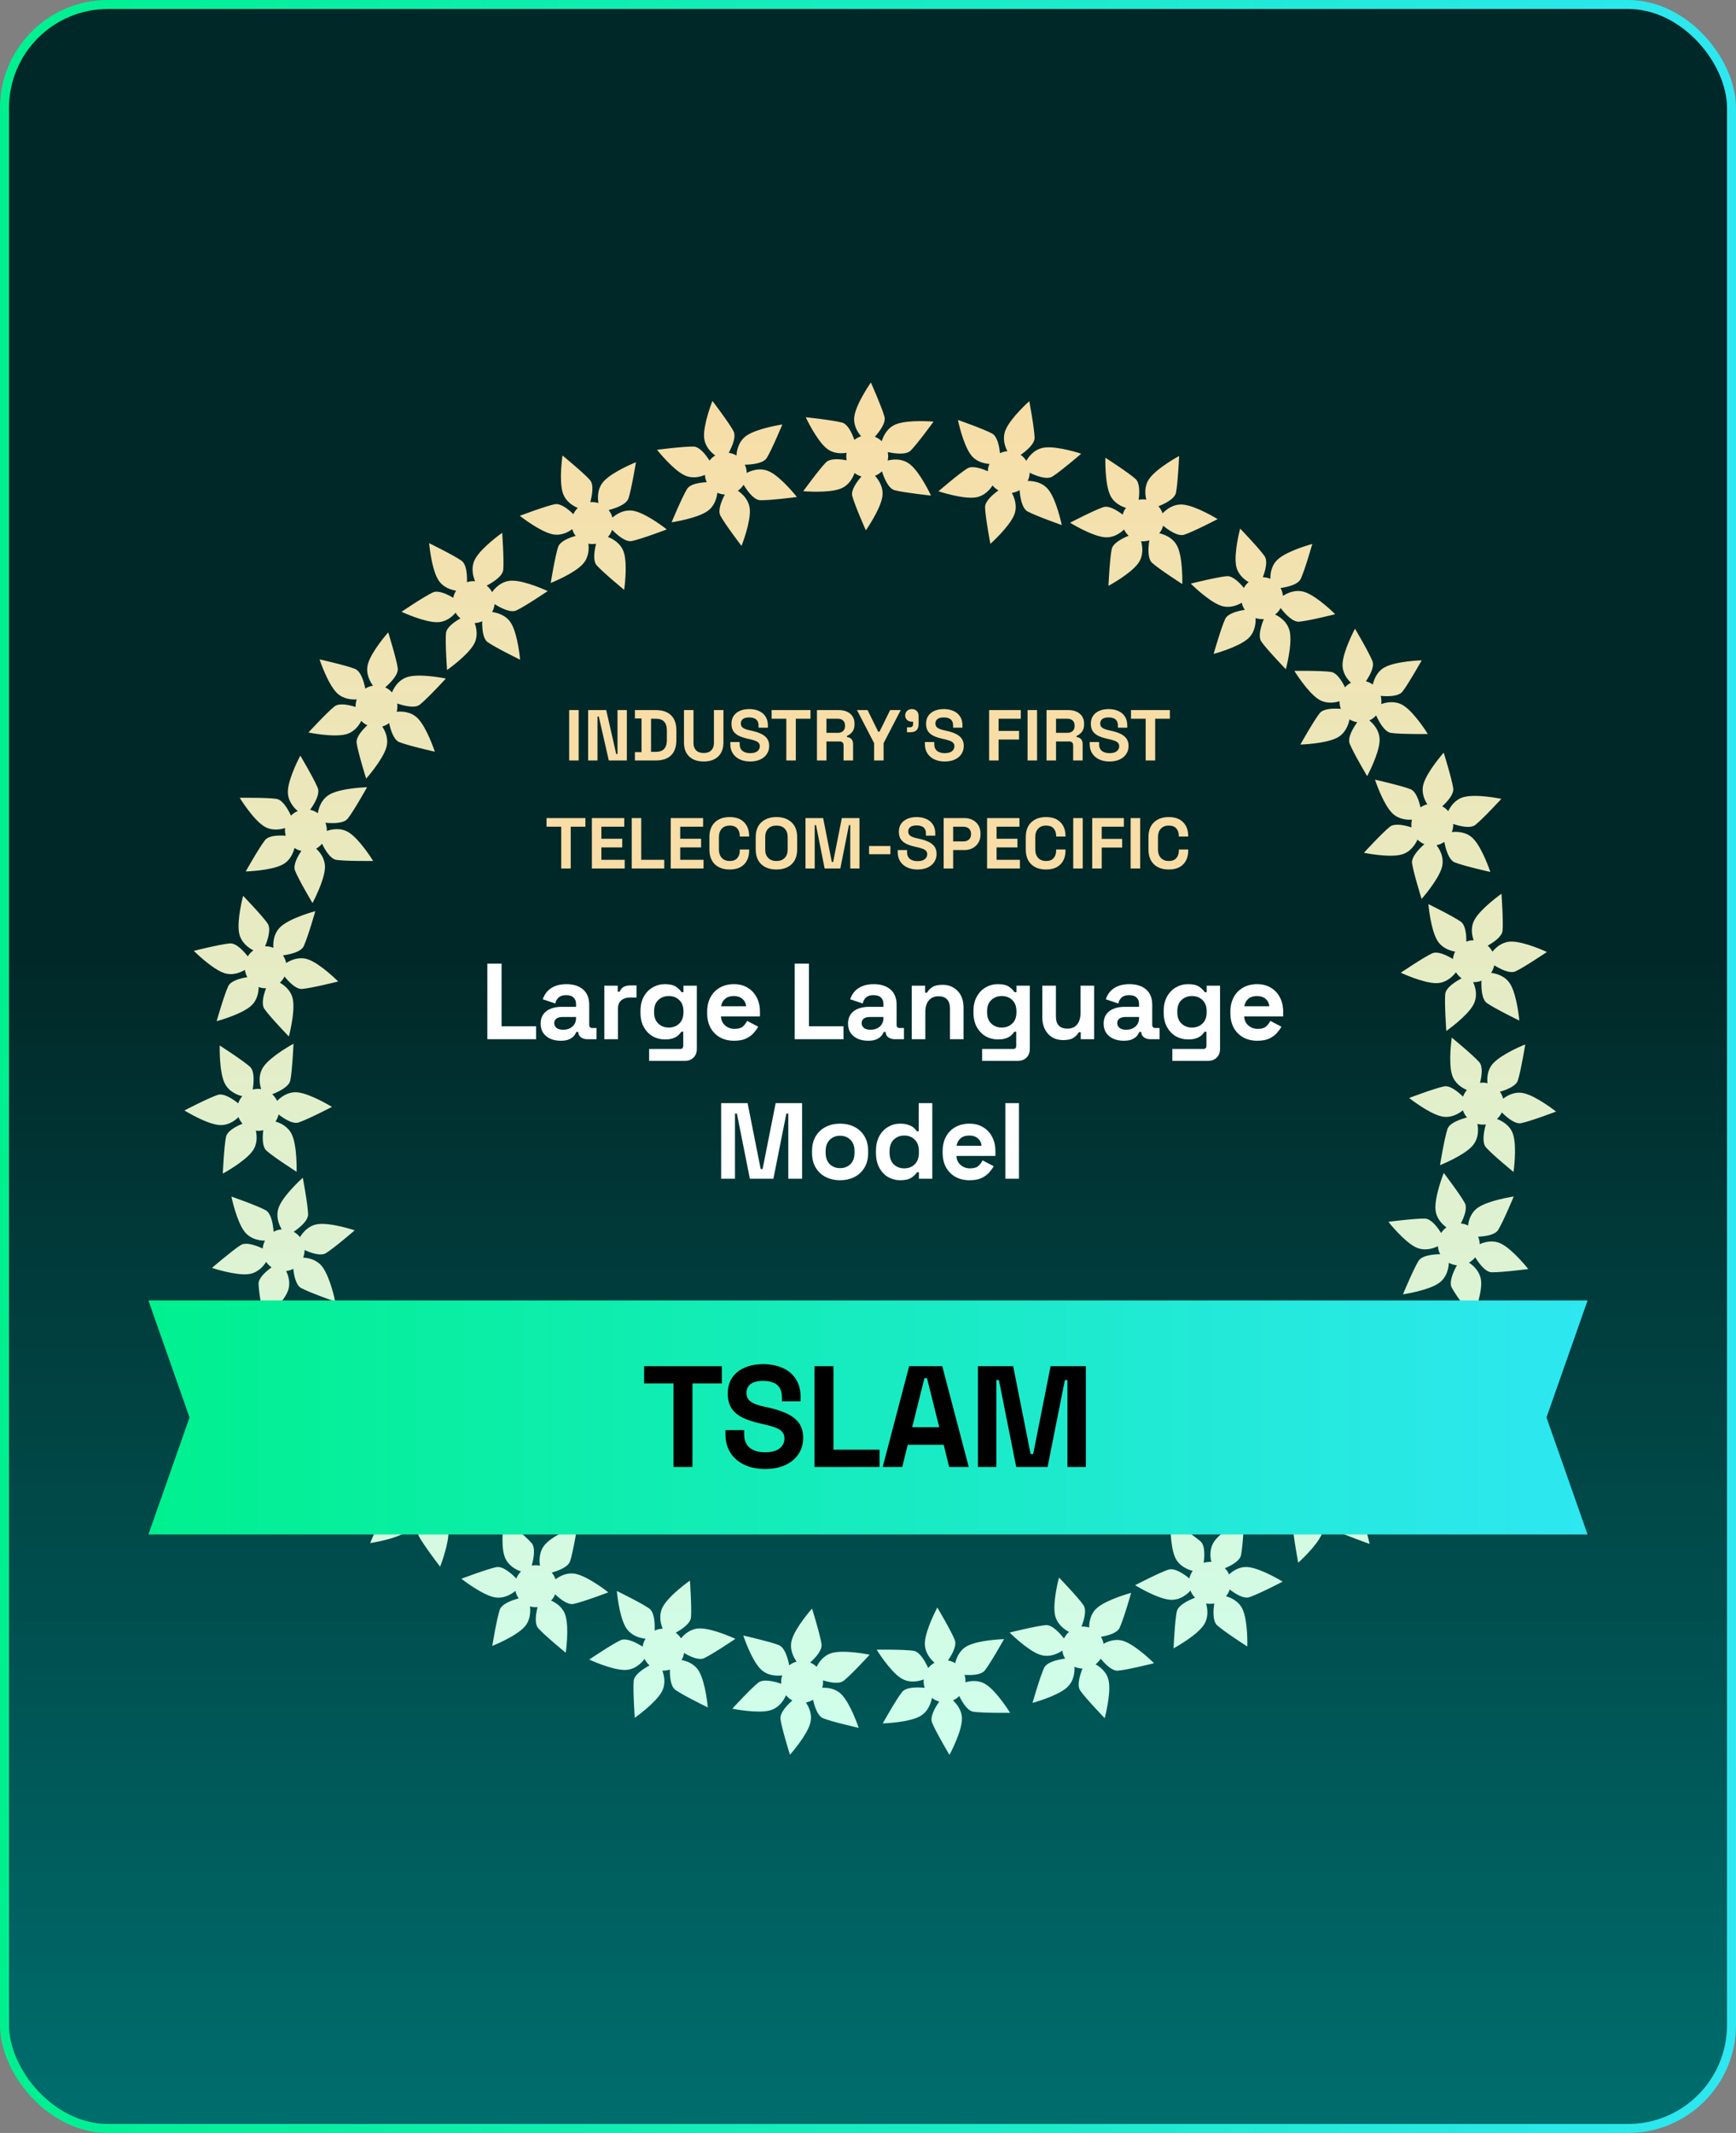
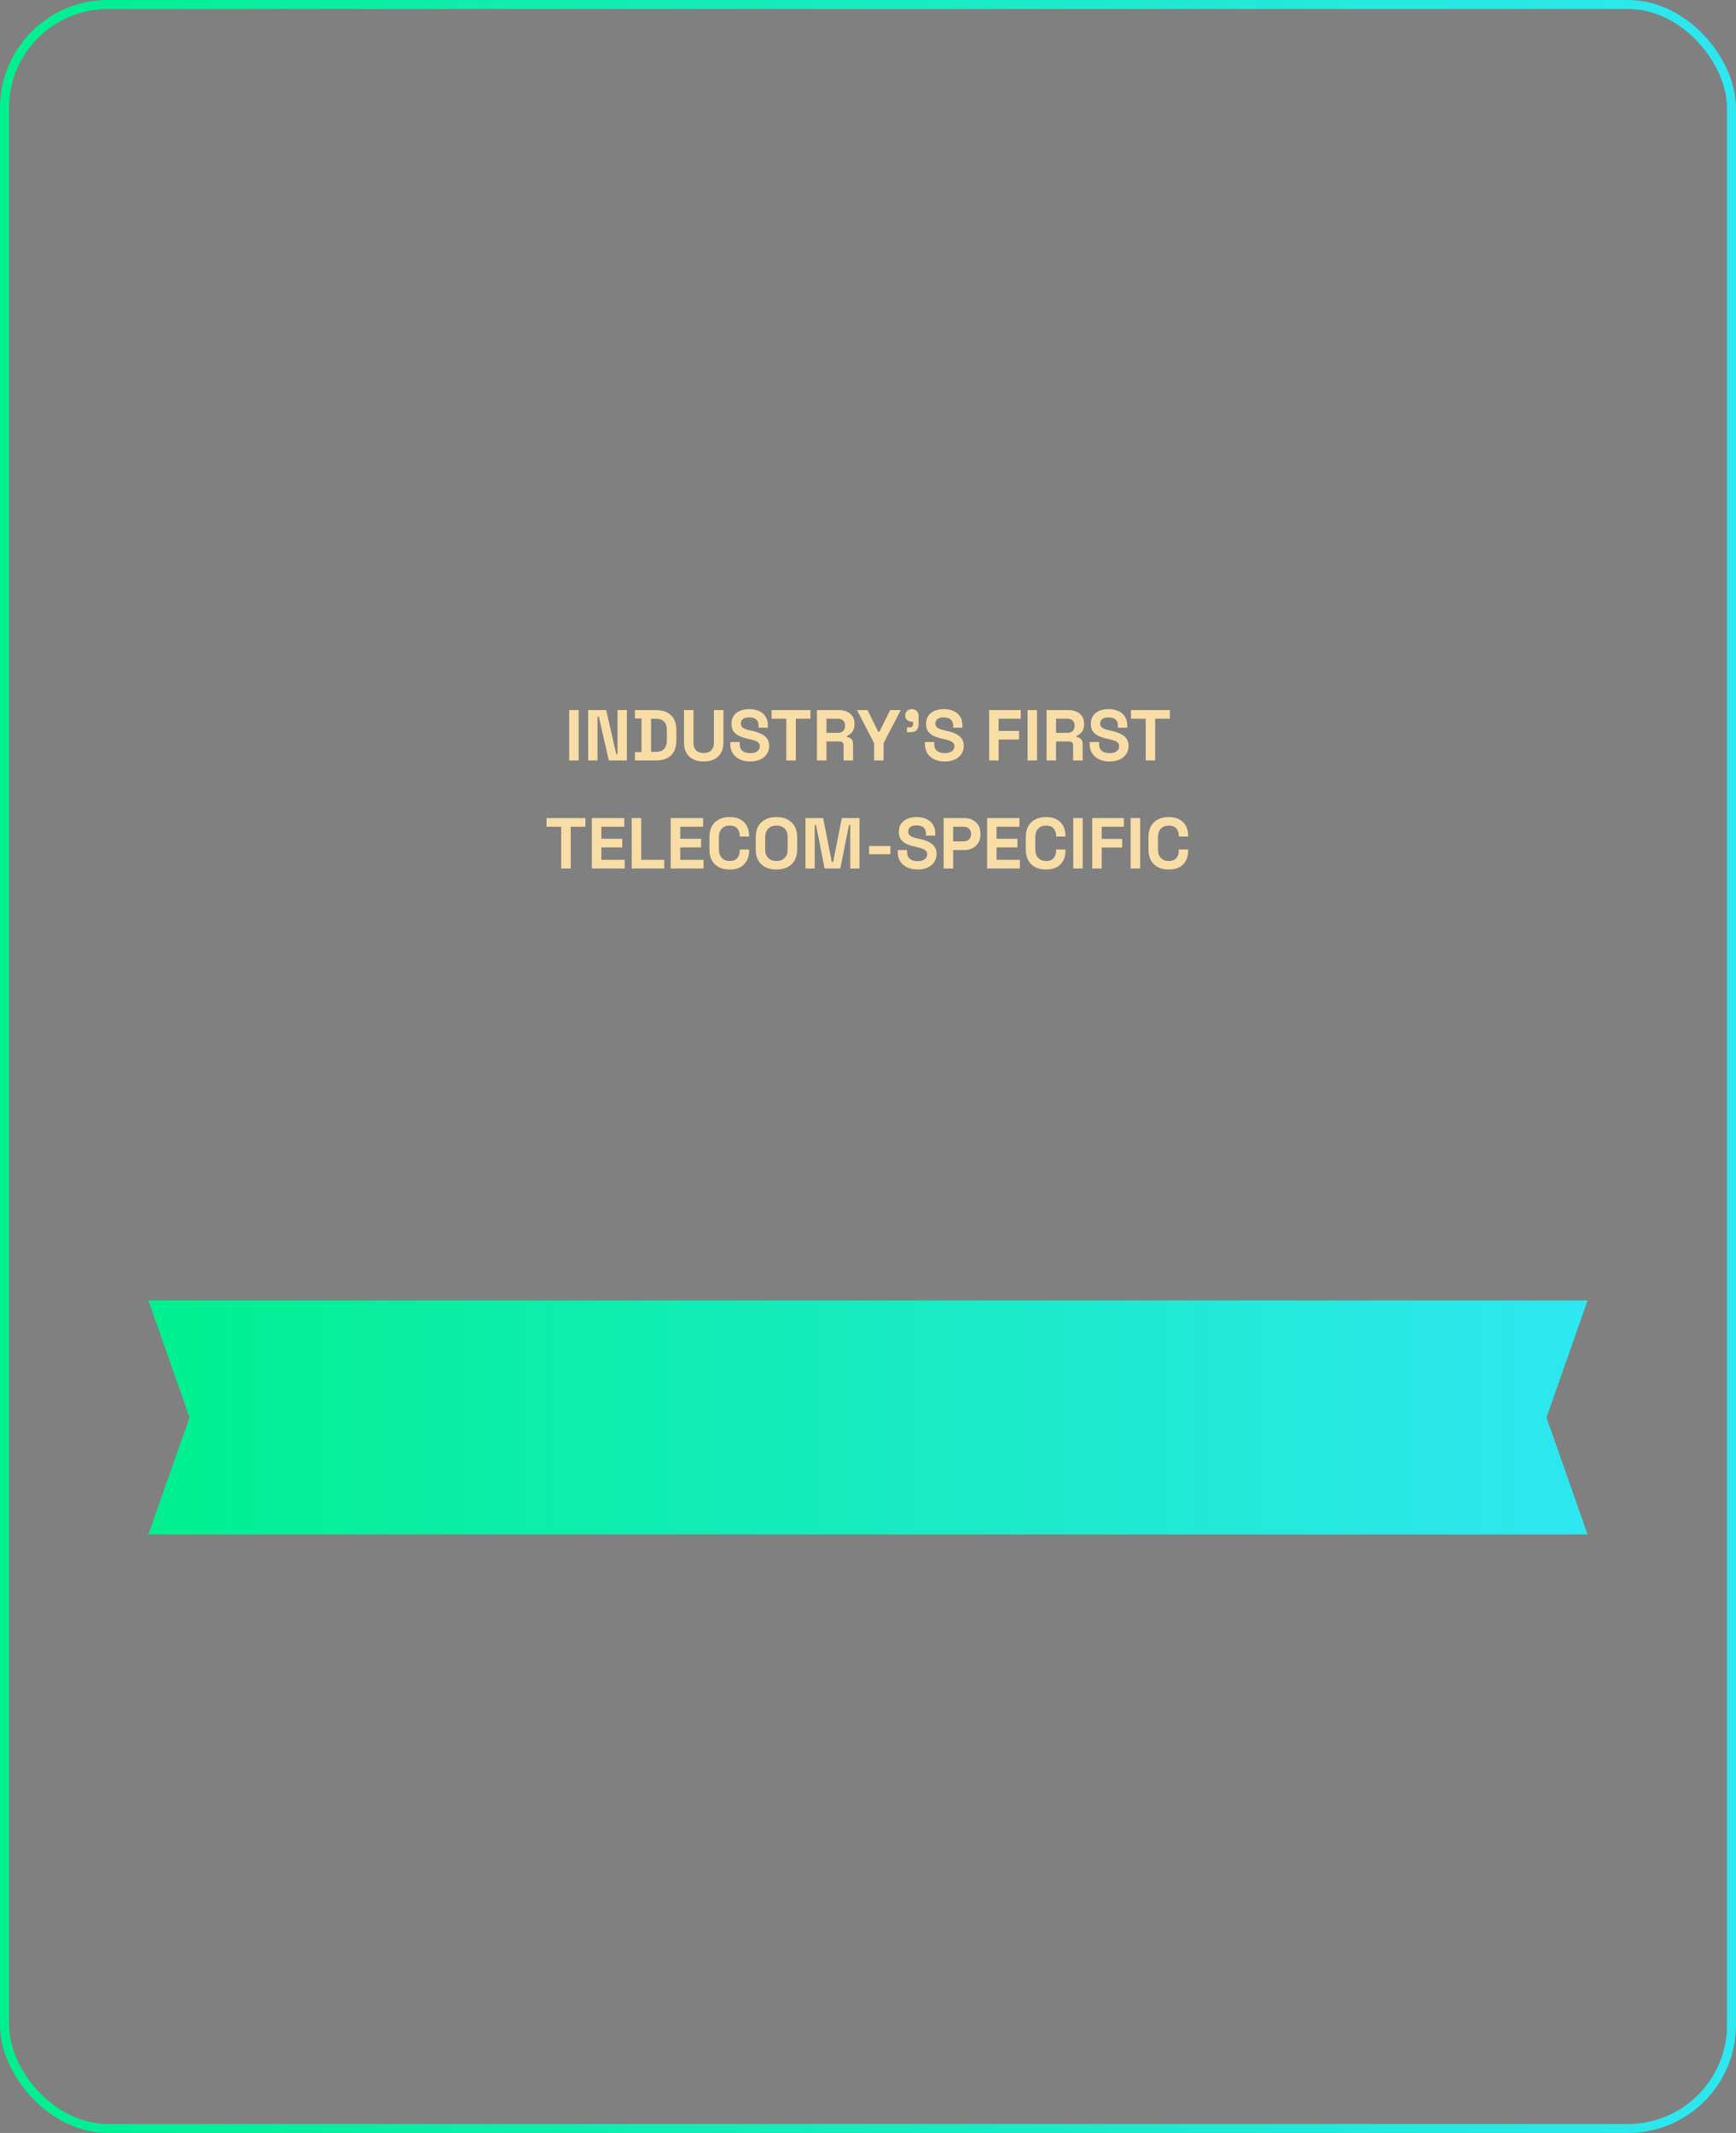
<svg xmlns="http://www.w3.org/2000/svg" width="386" height="474" viewBox="0 0 386 474" fill="none">
  <rect x="0" y="0" width="386" height="474" fill="#808080" stroke="none" />
-   <rect x="1" y="1" width="384" height="472" rx="23" fill="url(#paint0_linear_1067_14956)" />
  <rect x="1" y="1" width="384" height="472" rx="23" stroke="url(#paint1_linear_1067_14956)" stroke-width="2" />
-   <path d="M193.639 85C193.639 85 190.429 89.57 189.974 92.472C189.651 94.51 190.767 96.147 191.462 96.947C190.915 97.121 190.407 97.393 189.958 97.751C189.446 96.27 188.53 94.263 187.256 93.915C185.196 93.355 179.158 92.725 179.158 92.725C179.158 92.725 181.518 97.799 183.797 99.647C185.32 100.881 187.171 100.805 188.249 100.622C188.198 100.881 188.17 101.144 188.163 101.406C188.163 101.704 188.201 102.001 188.261 102.289C186.729 102.001 184.599 101.815 183.676 102.732C182.163 104.239 178.605 109.157 178.605 109.157C178.605 109.157 184.157 109.651 186.893 108.597C188.789 107.866 189.655 106.125 190.012 105.116C190.47 105.467 190.988 105.73 191.541 105.891C190.508 107.075 189.159 108.929 189.506 110.239C190.053 112.306 192.524 117.854 192.524 117.854C192.524 117.854 195.734 113.275 196.189 110.376C196.53 108.201 195.228 106.47 194.559 105.739C195.134 105.511 195.658 105.169 196.1 104.739C196.581 106.23 197.522 108.556 198.909 108.936C200.97 109.496 207.008 110.125 207.008 110.125C207.008 110.125 204.657 105.059 202.379 103.214C200.48 101.675 198.142 102.141 197.38 102.346C197.446 102.039 197.484 101.723 197.488 101.406C197.488 101.087 197.453 100.77 197.39 100.46C198.909 100.792 201.453 101.156 202.489 100.128C204.003 98.621 207.57 93.694 207.57 93.694C207.57 93.694 202.009 93.21 199.273 94.263C197.137 95.086 196.318 97.159 196.056 98.055C195.617 97.624 195.096 97.289 194.527 97.061C195.57 95.887 197.02 93.975 196.663 92.621C196.11 90.548 193.639 85 193.639 85ZM158.408 89.092C158.408 89.092 156.339 94.282 156.56 97.21C156.718 99.267 158.178 100.603 159.037 101.22C158.544 101.514 158.111 101.897 157.757 102.35C156.917 101.027 155.565 99.286 154.244 99.242C152.111 99.172 146.089 99.954 146.089 99.954C146.089 99.954 149.555 104.347 152.196 105.616C153.963 106.464 155.748 105.961 156.749 105.537C156.749 105.799 156.794 106.062 156.847 106.318C156.92 106.606 157.021 106.888 157.148 107.157C155.59 107.23 153.473 107.54 152.787 108.644C151.659 110.461 149.33 116.066 149.33 116.066C149.33 116.066 154.847 115.265 157.268 113.607C158.942 112.458 159.385 110.562 159.498 109.499C160.026 109.736 160.592 109.872 161.167 109.901C160.434 111.29 159.549 113.407 160.187 114.604C161.192 116.49 164.876 121.316 164.876 121.316C164.876 121.316 166.943 116.12 166.722 113.192C166.551 110.996 164.889 109.613 164.067 109.056C164.573 108.701 165.006 108.249 165.338 107.727C166.146 109.065 167.6 111.113 169.038 111.16C171.17 111.23 177.193 110.448 177.193 110.448C177.193 110.448 173.739 106.062 171.095 104.793C168.892 103.736 166.725 104.729 166.03 105.106C166.03 104.79 165.985 104.476 165.919 104.169C165.846 103.859 165.739 103.559 165.606 103.271C167.164 103.242 169.72 103.008 170.491 101.767C171.619 99.951 173.954 94.333 173.954 94.333C173.954 94.333 168.431 95.146 166.011 96.802C164.121 98.096 163.805 100.302 163.755 101.232C163.227 100.916 162.642 100.71 162.036 100.622C162.781 99.239 163.748 97.042 163.091 95.808C162.089 93.922 158.405 89.092 158.408 89.092ZM125.07 101.213C125.07 101.213 124.249 106.742 125.14 109.537C125.765 111.502 127.494 112.464 128.473 112.869C128.062 113.268 127.728 113.743 127.487 114.262C126.366 113.17 124.65 111.787 123.355 112.05C121.263 112.474 115.585 114.626 115.585 114.626C115.585 114.626 119.967 118.101 122.83 118.724C124.745 119.142 126.366 118.24 127.244 117.595C127.314 117.848 127.405 118.095 127.519 118.335C127.655 118.598 127.819 118.848 128.002 119.082C126.505 119.512 124.517 120.304 124.103 121.538C123.424 123.567 122.451 129.558 122.451 129.558C122.451 129.558 127.636 127.504 129.608 125.333C130.973 123.829 130.966 121.883 130.83 120.819C131.396 120.927 131.981 120.93 132.546 120.826C132.151 122.348 131.781 124.614 132.676 125.627C134.088 127.228 138.783 131.077 138.783 131.077C138.783 131.077 139.599 125.541 138.708 122.744C138.038 120.645 136.098 119.683 135.172 119.332C135.583 118.87 135.899 118.329 136.101 117.743C137.197 118.86 139.08 120.516 140.493 120.228C142.585 119.804 148.262 117.651 148.262 117.651C148.262 117.651 143.893 114.183 141.027 113.556C138.641 113.034 136.758 114.502 136.17 115.031C136.091 114.724 135.984 114.427 135.845 114.145C135.703 113.86 135.529 113.591 135.333 113.341C136.84 112.955 139.276 112.135 139.741 110.752C140.42 108.723 141.4 102.72 141.4 102.72C141.4 102.72 136.211 104.787 134.24 106.958C132.701 108.654 132.9 110.872 133.064 111.79C132.48 111.603 131.864 111.537 131.251 111.591C131.658 110.072 132.094 107.711 131.169 106.663C129.756 105.062 125.061 101.213 125.061 101.213H125.07ZM95.42 120.712C95.42 120.712 95.894 126.279 97.404 128.795C98.466 130.564 100.368 131.099 101.414 131.267C101.107 131.751 100.889 132.289 100.778 132.849C99.436 132.045 97.445 131.096 96.247 131.653C94.311 132.548 89.28 135.954 89.28 135.954C89.28 135.954 94.345 138.321 97.274 138.267C99.233 138.232 100.605 136.982 101.309 136.15C101.439 136.381 101.584 136.599 101.748 136.805C101.944 137.03 102.159 137.235 102.39 137.419C101.031 138.185 99.281 139.413 99.161 140.71C98.968 142.84 99.401 148.898 99.401 148.898C99.401 148.898 103.973 145.701 105.392 143.135C106.374 141.356 105.919 139.463 105.543 138.46C106.118 138.435 106.687 138.302 107.215 138.068C107.183 139.641 107.341 141.929 108.447 142.711C110.191 143.942 115.645 146.6 115.645 146.6C115.645 146.6 115.165 141.024 113.654 138.511C112.52 136.625 110.412 136.137 109.43 136.007C109.724 135.463 109.907 134.865 109.967 134.248C111.291 135.08 113.506 136.257 114.814 135.653C116.751 134.754 121.781 131.352 121.781 131.352C121.781 131.352 116.729 128.985 113.8 129.038C111.357 129.083 109.866 130.947 109.414 131.593C109.269 131.314 109.095 131.048 108.893 130.804C108.69 130.561 108.46 130.339 108.21 130.143C109.591 129.418 111.768 128.061 111.901 126.605C112.093 124.475 111.664 118.405 111.664 118.405C111.664 118.405 107.092 121.614 105.673 124.18C104.564 126.187 105.268 128.301 105.641 129.156C105.028 129.111 104.415 129.187 103.831 129.38C103.878 127.807 103.758 125.412 102.617 124.605C100.87 123.37 95.416 120.712 95.42 120.712ZM71.055 146.53C71.055 146.53 72.799 151.838 74.85 153.936C76.291 155.411 78.266 155.493 79.321 155.414C79.135 155.955 79.046 156.528 79.065 157.104C77.574 156.633 75.419 156.167 74.379 156.984C72.701 158.304 68.587 162.779 68.587 162.779C68.587 162.779 74.06 163.912 76.901 163.184C78.799 162.696 79.842 161.165 80.338 160.19C80.515 160.383 80.708 160.563 80.916 160.725C81.157 160.899 81.416 161.047 81.684 161.174C80.54 162.234 79.115 163.833 79.299 165.121C79.602 167.238 81.416 173.033 81.416 173.033C81.416 173.033 85.128 168.868 85.918 166.038C86.465 164.079 85.587 162.345 84.989 161.456C85.546 161.298 86.067 161.038 86.525 160.69C86.854 162.228 87.536 164.418 88.79 164.921C90.772 165.716 96.69 167.045 96.69 167.045C96.69 167.045 94.939 161.731 92.889 159.633C91.35 158.06 89.189 158.073 88.2 158.174C88.361 157.576 88.402 156.952 88.317 156.338C89.799 156.841 92.222 157.474 93.353 156.585C95.031 155.265 99.142 150.79 99.142 150.79C99.142 150.79 93.682 149.654 90.841 150.382C88.475 150.99 87.451 153.148 87.163 153.882C86.958 153.645 86.727 153.427 86.478 153.237C86.222 153.047 85.947 152.885 85.659 152.749C86.835 151.727 88.642 149.901 88.437 148.455C88.133 146.337 86.32 140.53 86.32 140.53C86.32 140.53 82.61 144.707 81.82 147.534C81.204 149.74 82.376 151.635 82.936 152.379C82.329 152.477 81.748 152.692 81.226 153.018C80.91 151.477 80.24 149.173 78.945 148.651C76.964 147.853 71.046 146.527 71.046 146.527L71.055 146.53ZM53.294 177.28C53.294 177.28 56.214 182.043 58.691 183.613C60.432 184.714 62.372 184.337 63.383 184.018C63.327 184.587 63.383 185.167 63.522 185.72C61.962 185.606 59.759 185.654 58.938 186.689C57.607 188.363 54.637 193.664 54.637 193.664C54.637 193.664 60.224 193.503 62.818 192.139C64.552 191.227 65.216 189.493 65.475 188.433C65.693 188.581 65.921 188.711 66.161 188.822C66.436 188.936 66.72 189.021 67.011 189.081C66.139 190.376 65.124 192.262 65.602 193.474C66.382 195.465 69.482 200.684 69.482 200.684C69.482 200.684 72.133 195.772 72.253 192.838C72.335 190.806 71.08 189.319 70.294 188.591C70.796 188.309 71.245 187.936 71.611 187.49C72.284 188.907 73.453 190.882 74.793 191.085C76.904 191.401 82.97 191.325 82.97 191.325C82.97 191.325 80.044 186.559 77.564 184.992C75.706 183.815 73.602 184.328 72.667 184.654C72.695 184.034 72.578 183.42 72.36 182.84C73.918 182.989 76.423 183.046 77.321 181.916C78.651 180.242 81.621 174.941 81.621 174.941C81.621 174.941 76.047 175.096 73.45 176.463C71.289 177.599 70.79 179.935 70.676 180.717C70.42 180.533 70.145 180.375 69.858 180.245C69.567 180.119 69.26 180.024 68.951 179.96C69.861 178.691 71.197 176.498 70.663 175.14C69.883 173.15 66.777 167.921 66.777 167.921C66.777 167.921 64.129 172.843 64.012 175.777C63.917 178.068 65.497 179.641 66.211 180.236C65.642 180.47 65.127 180.815 64.695 181.252C64.031 179.827 62.852 177.739 61.469 177.53C59.358 177.213 53.291 177.289 53.291 177.289L53.294 177.28ZM43.095 211.305C43.095 211.305 47.032 215.264 49.803 216.22C51.749 216.891 53.553 216.077 54.46 215.53C54.536 216.1 54.713 216.65 54.988 217.153C53.443 217.403 51.31 217.957 50.748 219.154C49.841 221.087 48.169 226.936 48.169 226.936C48.169 226.936 53.569 225.49 55.778 223.562C57.257 222.274 57.503 220.432 57.51 219.34C57.753 219.435 58.009 219.508 58.268 219.559C58.562 219.606 58.859 219.625 59.153 219.616C58.603 221.078 58.05 223.144 58.792 224.214C60.012 225.971 64.227 230.332 64.227 230.332C64.227 230.332 65.677 224.942 65.115 222.059C64.726 220.065 63.162 218.907 62.233 218.381C62.657 217.989 63.007 217.524 63.263 217.005C64.246 218.229 65.838 219.881 67.184 219.768C69.311 219.587 75.198 218.112 75.198 218.112C75.198 218.112 71.251 214.15 68.48 213.197C66.401 212.482 64.473 213.466 63.636 214.001C63.51 213.394 63.266 212.818 62.919 212.308C64.467 212.093 66.919 211.568 67.532 210.264C68.442 208.33 70.11 202.481 70.11 202.481C70.11 202.481 64.72 203.921 62.511 205.849C60.669 207.456 60.72 209.843 60.792 210.631C60.502 210.51 60.198 210.422 59.889 210.362C59.576 210.308 59.257 210.286 58.941 210.295C59.532 208.852 60.331 206.409 59.497 205.206C58.277 203.45 54.053 199.079 54.053 199.079C54.053 199.079 52.609 204.481 53.171 207.361C53.61 209.612 55.506 210.776 56.337 211.191C55.841 211.552 55.418 212.004 55.095 212.53C54.122 211.295 52.495 209.536 51.102 209.653C48.975 209.833 43.089 211.308 43.089 211.308L43.095 211.305ZM41 246.77C41 246.77 45.743 249.713 48.659 250.001C50.707 250.204 52.274 248.995 53.032 248.254C53.237 248.789 53.538 249.286 53.92 249.713C52.473 250.311 50.526 251.343 50.255 252.637C49.816 254.729 49.538 260.806 49.538 260.806C49.538 260.806 54.457 258.15 56.167 255.764C57.307 254.169 57.124 252.321 56.881 251.258C57.143 251.292 57.405 251.305 57.667 251.295C57.964 251.273 58.258 251.223 58.543 251.147C58.344 252.694 58.28 254.837 59.25 255.707C60.84 257.135 65.949 260.404 65.949 260.404C65.949 260.404 66.12 254.824 64.909 252.15C64.072 250.299 62.284 249.533 61.257 249.235C61.579 248.757 61.813 248.222 61.943 247.659C63.181 248.624 65.109 249.865 66.394 249.441C68.423 248.776 73.81 245.982 73.81 245.982C73.81 245.982 69.058 243.038 66.142 242.75C63.955 242.535 62.306 243.937 61.614 244.649C61.352 244.089 60.982 243.583 60.527 243.168C61.984 242.602 64.249 241.522 64.546 240.114C64.985 238.022 65.263 231.946 65.263 231.946C65.263 231.946 60.35 234.591 58.644 236.978C57.222 238.965 57.822 241.279 58.072 242.026C57.762 241.975 57.446 241.959 57.13 241.972C56.814 241.991 56.498 242.042 56.192 242.127C56.435 240.586 56.65 238.022 55.563 237.047C53.974 235.62 48.855 232.341 48.855 232.341C48.855 232.341 48.694 237.93 49.904 240.605C50.849 242.693 52.963 243.39 53.87 243.599C53.468 244.064 53.162 244.605 52.969 245.187C51.74 244.213 49.746 242.877 48.422 243.311C46.394 243.975 41.006 246.77 41.006 246.77H41ZM47.13 281.76C47.13 281.76 52.422 283.529 55.326 283.134C57.367 282.858 58.612 281.32 59.181 280.424C59.503 280.899 59.908 281.311 60.382 281.637C59.115 282.554 57.456 284.007 57.49 285.33C57.547 287.466 58.675 293.441 58.675 293.441C58.675 293.441 62.852 289.723 63.965 287.004C64.707 285.187 64.104 283.434 63.62 282.453C63.883 282.428 64.142 282.38 64.394 282.307C64.676 282.219 64.951 282.102 65.213 281.959C65.377 283.51 65.807 285.612 66.951 286.232C68.828 287.254 74.55 289.257 74.55 289.257C74.55 289.257 73.431 283.789 71.636 281.466C70.395 279.858 68.48 279.526 67.412 279.475C67.617 278.934 67.719 278.361 67.715 277.782C69.144 278.434 71.305 279.196 72.458 278.488C74.278 277.37 78.875 273.408 78.875 273.408C78.875 273.408 73.573 271.642 70.67 272.034C68.493 272.329 67.21 274.076 66.701 274.93C66.319 274.443 65.842 274.041 65.301 273.74C66.587 272.851 68.543 271.281 68.508 269.841C68.455 267.705 67.323 261.73 67.323 261.73C67.323 261.73 63.153 265.439 62.041 268.154C61.115 270.417 62.23 272.528 62.647 273.199C62.334 273.221 62.022 273.278 61.718 273.364C61.415 273.456 61.121 273.579 60.84 273.731C60.72 272.174 60.341 269.632 59.058 268.933C57.181 267.911 51.449 265.904 51.449 265.904C51.449 265.904 52.58 271.379 54.372 273.702C55.772 275.516 57.99 275.706 58.919 275.703C58.638 276.247 58.461 276.845 58.407 277.456C56.985 276.791 54.742 275.949 53.55 276.68C51.73 277.798 47.13 281.76 47.13 281.76ZM61.149 314.392C61.149 314.392 66.707 314.892 69.444 313.839C71.365 313.098 72.224 311.316 72.569 310.313C72.992 310.699 73.482 311.006 74.016 311.215C72.992 312.399 71.712 314.196 72.05 315.478C72.597 317.545 75.068 323.099 75.068 323.099C75.068 323.099 78.275 318.513 78.733 315.614C79.04 313.674 78.047 312.107 77.352 311.266C77.602 311.18 77.842 311.073 78.073 310.946C78.329 310.794 78.566 310.617 78.787 310.417C79.305 311.889 80.206 313.832 81.463 314.174C83.523 314.734 89.555 315.361 89.555 315.361C89.555 315.361 87.207 310.297 84.926 308.452C83.346 307.174 81.409 307.294 80.357 307.49C80.433 306.917 80.401 306.335 80.266 305.775C81.804 306.078 84.083 306.319 85.043 305.366C86.557 303.86 90.118 298.942 90.118 298.942C90.118 298.942 84.553 298.448 81.817 299.502C79.766 300.293 78.92 302.287 78.623 303.236C78.139 302.85 77.58 302.569 76.986 302.401C78.035 301.239 79.577 299.258 79.207 297.866C78.66 295.799 76.186 290.245 76.186 290.245C76.186 290.245 72.983 294.818 72.524 297.717C72.145 300.132 73.716 301.929 74.275 302.486C73.975 302.581 73.684 302.708 73.409 302.863C73.134 303.021 72.875 303.211 72.638 303.423C72.164 301.936 71.207 299.549 69.801 299.167C67.741 298.606 61.699 297.977 61.699 297.977C61.699 297.977 64.059 303.043 66.338 304.888C68.117 306.332 70.319 306.002 71.223 305.784C71.071 306.379 71.043 306.999 71.131 307.61C69.592 307.291 67.216 306.993 66.224 307.977C64.71 309.484 61.149 314.402 61.149 314.402V314.392ZM82.307 342.907C82.307 342.907 87.83 342.11 90.247 340.452C91.947 339.287 92.371 337.353 92.478 336.296C92.977 336.575 93.527 336.761 94.093 336.841C93.369 338.23 92.538 340.274 93.164 341.442C94.171 343.328 97.856 348.158 97.856 348.158C97.856 348.158 99.922 342.955 99.698 340.027C99.549 338.072 98.222 336.774 97.35 336.116C97.571 335.973 97.783 335.815 97.979 335.638C98.191 335.429 98.383 335.204 98.554 334.957C99.398 336.271 100.722 337.951 102.02 337.996C104.153 338.065 110.166 337.284 110.166 337.284C110.166 337.284 106.716 332.9 104.071 331.628C102.241 330.748 100.38 331.315 99.404 331.748C99.347 331.172 99.18 330.615 98.917 330.099C100.485 330.042 102.76 329.748 103.474 328.599C104.602 326.783 106.934 321.175 106.934 321.175C106.934 321.175 101.404 321.979 98.987 323.637C97.173 324.881 96.81 327.017 96.737 328.007C96.178 327.745 95.571 327.596 94.952 327.571C95.704 326.197 96.75 323.915 96.07 322.643C95.062 320.757 91.378 315.924 91.378 315.924C91.378 315.924 89.312 321.115 89.536 324.042C89.723 326.482 91.666 327.865 92.339 328.28C92.067 328.441 91.814 328.631 91.584 328.846C91.353 329.065 91.144 329.308 90.964 329.568C90.162 328.229 88.68 326.131 87.223 326.083C85.091 326.014 79.065 326.795 79.065 326.795C79.065 326.795 82.528 331.179 85.173 332.451C87.236 333.442 89.302 332.615 90.13 332.195C90.13 332.808 90.231 333.419 90.459 333.992C88.888 334.037 86.509 334.296 85.77 335.483C84.639 337.299 82.307 342.911 82.307 342.907ZM109.455 365.767C109.455 365.767 114.643 363.716 116.615 361.542C118.002 360.016 117.967 358.035 117.828 356.985C118.378 357.14 118.956 357.194 119.525 357.143C119.143 358.662 118.805 360.843 119.68 361.833C121.092 363.435 125.791 367.286 125.791 367.286C125.791 367.286 126.603 361.748 125.712 358.95C125.118 357.08 123.525 356.124 122.53 355.687C122.713 355.497 122.881 355.295 123.032 355.076C123.193 354.826 123.326 354.56 123.434 354.282C124.555 355.364 126.233 356.697 127.506 356.437C129.598 356.013 135.27 353.861 135.27 353.861C135.27 353.861 130.903 350.392 128.04 349.766C126.056 349.332 124.378 350.313 123.525 350.959C123.336 350.414 123.045 349.908 122.672 349.468C124.186 349.05 126.328 348.24 126.758 346.955C127.437 344.927 128.413 338.932 128.413 338.932C128.413 338.932 123.219 340.993 121.247 343.164C119.768 344.794 119.907 346.955 120.065 347.936C119.459 347.81 118.836 347.807 118.229 347.924C118.647 346.414 119.136 343.952 118.182 342.873C116.77 341.271 112.068 337.42 112.068 337.42C112.068 337.42 111.253 342.945 112.144 345.743C112.886 348.072 115.095 348.971 115.847 349.218C115.623 349.44 115.417 349.68 115.244 349.943C115.07 350.209 114.924 350.493 114.808 350.788C113.717 349.671 111.793 347.971 110.365 348.259C108.273 348.683 102.592 350.839 102.592 350.839C102.592 350.839 106.971 354.304 109.834 354.931C112.071 355.418 113.891 354.136 114.599 353.535C114.732 354.136 114.981 354.703 115.335 355.206C113.819 355.611 111.559 356.415 111.117 357.741C110.435 359.77 109.455 365.767 109.455 365.767ZM141.137 381.737C141.137 381.737 145.716 378.54 147.134 375.973C148.133 374.17 147.643 372.252 147.264 371.258C147.836 371.283 148.408 371.201 148.951 371.017C148.923 372.584 149.103 374.783 150.18 375.546C151.925 376.777 157.385 379.439 157.385 379.439C157.385 379.439 156.898 373.863 155.388 371.346C154.377 369.666 152.61 369.103 151.539 368.906C151.675 368.682 151.789 368.444 151.887 368.198C151.981 367.916 152.051 367.628 152.095 367.333C153.435 368.128 155.375 369.036 156.554 368.489C158.49 367.593 163.514 364.191 163.514 364.191C163.514 364.191 158.465 361.824 155.536 361.877C153.508 361.915 152.098 363.254 151.419 364.083C151.109 363.596 150.711 363.172 150.244 362.83C151.618 362.074 153.52 360.789 153.64 359.44C153.833 357.311 153.403 351.25 153.403 351.25C153.403 351.25 148.825 354.456 147.403 357.023C146.338 358.95 146.973 361.023 147.349 361.938C146.73 361.957 146.123 362.096 145.561 362.352C145.621 360.786 145.529 358.276 144.354 357.447C142.61 356.216 137.15 353.554 137.15 353.554C137.15 353.554 137.63 359.118 139.14 361.634C140.398 363.729 142.755 364.093 143.542 364.159C143.374 364.425 143.232 364.71 143.122 365.004C143.014 365.305 142.935 365.615 142.891 365.928C141.573 365.093 139.311 363.884 137.987 364.495C136.05 365.394 131.017 368.799 131.017 368.799C131.017 368.799 136.076 371.16 139.008 371.106C141.295 371.065 142.771 369.397 143.324 368.647C143.592 369.201 143.965 369.694 144.423 370.103C143.04 370.85 141.03 372.15 140.9 373.543C140.711 375.679 141.137 381.74 141.137 381.737ZM175.645 389.959C175.645 389.959 179.363 385.791 180.153 382.965C180.71 380.977 179.793 379.224 179.196 378.347C179.758 378.24 180.296 378.027 180.782 377.724C181.12 379.252 181.796 381.354 183.022 381.847C185.004 382.642 190.928 383.971 190.928 383.971C190.928 383.971 189.171 378.657 187.121 376.559C185.749 375.157 183.901 375.018 182.814 375.075C182.893 374.825 182.953 374.565 182.988 374.306C183.016 374.008 183.019 373.711 182.988 373.416C184.476 373.882 186.571 374.315 187.591 373.511C189.272 372.192 193.374 367.72 193.374 367.72C193.374 367.72 187.917 366.583 185.076 367.311C183.111 367.815 182.049 369.444 181.578 370.41C181.165 370.008 180.678 369.685 180.147 369.46C181.31 368.406 182.864 366.72 182.672 365.378C182.368 363.26 180.558 357.462 180.558 357.462C180.558 357.462 176.839 361.64 176.049 364.466C175.458 366.587 176.551 368.457 177.13 369.261C176.532 369.422 175.973 369.698 175.483 370.077C175.18 368.542 174.513 366.121 173.177 365.583C171.196 364.789 165.271 363.46 165.271 363.46C165.271 363.46 167.019 368.764 169.069 370.862C170.775 372.612 173.155 372.419 173.935 372.305C173.834 372.603 173.761 372.913 173.72 373.226C173.685 373.543 173.679 373.863 173.72 374.179C172.248 373.673 169.764 373.014 168.617 373.916C166.94 375.236 162.826 379.714 162.826 379.714C162.826 379.714 168.292 380.844 171.132 380.113C173.351 379.543 174.403 377.578 174.766 376.724C175.155 377.201 175.632 377.597 176.172 377.888C175 378.933 173.341 380.664 173.537 382.05C173.84 384.167 175.651 389.965 175.651 389.965L175.645 389.959ZM211.112 389.991C211.112 389.991 213.769 385.079 213.886 382.145C213.972 380.085 212.673 378.588 211.893 377.872C212.414 377.638 212.891 377.309 213.292 376.901C213.972 378.312 215.116 380.199 216.42 380.395C218.531 380.711 224.601 380.635 224.601 380.635C224.601 380.635 221.669 375.869 219.192 374.303C217.536 373.255 215.703 373.546 214.657 373.853C214.686 373.59 214.686 373.325 214.657 373.065C214.619 372.771 214.553 372.48 214.455 372.198C216.01 372.305 218.149 372.245 218.958 371.226C220.288 369.552 223.252 364.254 223.252 364.254C223.252 364.254 217.678 364.409 215.084 365.773C213.286 366.72 212.629 368.549 212.392 369.596C211.896 369.302 211.349 369.1 210.78 369.005C211.671 367.71 212.793 365.71 212.297 364.447C211.517 362.457 208.417 357.235 208.417 357.235C208.417 357.235 205.76 362.156 205.643 365.09C205.554 367.289 207.049 368.859 207.801 369.508C207.257 369.802 206.774 370.201 206.385 370.682C205.738 369.258 204.531 367.055 203.109 366.843C200.998 366.526 194.928 366.602 194.928 366.602C194.928 366.602 197.851 371.359 200.328 372.929C202.391 374.236 204.663 373.502 205.396 373.207C205.365 373.521 205.365 373.837 205.396 374.151C205.434 374.467 205.504 374.777 205.605 375.081C204.053 374.926 201.488 374.863 200.578 376.005C199.247 377.679 196.277 382.987 196.277 382.987C196.277 382.987 201.857 382.822 204.452 381.458C206.477 380.392 207.049 378.236 207.207 377.322C207.693 377.695 208.249 377.97 208.844 378.129C207.943 379.417 206.727 381.483 207.238 382.787C208.019 384.778 211.118 390 211.118 390L211.112 389.991ZM245.629 381.828C245.629 381.828 247.085 376.432 246.523 373.552C246.131 371.527 244.523 370.372 243.597 369.856C244.052 369.508 244.438 369.077 244.738 368.587C245.724 369.802 247.272 371.375 248.586 371.264C250.713 371.084 256.602 369.609 256.602 369.609C256.602 369.609 252.653 365.65 249.882 364.694C248.027 364.055 246.314 364.764 245.367 365.302C245.325 365.042 245.262 364.786 245.177 364.536C245.07 364.257 244.937 363.991 244.782 363.738C246.321 363.485 248.387 362.931 248.94 361.751C249.85 359.817 251.512 353.975 251.512 353.975C251.512 353.975 246.125 355.412 243.916 357.339C242.384 358.675 242.166 360.608 242.175 361.678C241.625 361.504 241.047 361.434 240.472 361.472C241.041 360.007 241.673 357.801 240.899 356.687C239.679 354.931 235.464 350.566 235.464 350.566C235.464 350.566 234.011 355.969 234.573 358.852C234.993 361.013 236.81 362.194 237.688 362.653C237.227 363.064 236.851 363.564 236.583 364.121C235.622 362.884 233.941 361.02 232.51 361.143C230.383 361.324 224.494 362.798 224.494 362.798C224.494 362.798 228.434 366.754 231.205 367.707C233.514 368.501 235.553 367.264 236.2 366.808C236.241 367.121 236.317 367.429 236.418 367.726C236.529 368.023 236.665 368.311 236.835 368.584C235.29 368.793 232.778 369.321 232.159 370.644C231.249 372.578 229.581 378.429 229.581 378.429C229.581 378.429 234.971 376.98 237.183 375.053C238.908 373.546 238.968 371.318 238.911 370.391C239.471 370.644 240.074 370.78 240.69 370.799C240.109 372.261 239.404 374.552 240.2 375.701C241.417 377.458 245.632 381.825 245.629 381.828ZM277.34 365.909C277.34 365.909 277.513 360.323 276.303 357.649C275.453 355.769 273.627 355.016 272.606 354.728C272.97 354.282 273.245 353.776 273.422 353.228C274.663 354.184 276.528 355.358 277.782 354.943C279.81 354.279 285.201 351.481 285.201 351.481C285.201 351.481 280.446 348.541 277.529 348.253C275.58 348.06 274.076 349.142 273.276 349.889C273.178 349.645 273.055 349.411 272.916 349.186C272.752 348.94 272.559 348.712 272.347 348.503C273.785 347.902 275.668 346.882 275.937 345.61C276.376 343.518 276.651 337.451 276.651 337.451C276.651 337.451 271.741 340.094 270.034 342.48C268.853 344.132 269.083 346.066 269.342 347.104C268.767 347.063 268.189 347.126 267.636 347.297C267.851 345.74 267.958 343.449 266.951 342.544C265.361 341.116 260.252 337.841 260.252 337.841C260.252 337.841 260.081 343.433 261.291 346.107C262.198 348.114 264.236 348.841 265.197 349.085C264.843 349.592 264.59 350.164 264.461 350.769C263.241 349.788 261.178 348.36 259.81 348.81C257.781 349.474 252.391 352.272 252.391 352.272C252.391 352.272 257.133 355.209 260.05 355.497C262.48 355.738 264.179 354.06 264.701 353.468C264.815 353.763 264.957 354.044 265.127 354.31C265.301 354.576 265.503 354.823 265.731 355.048C264.277 355.608 261.955 356.703 261.655 358.133C261.216 360.225 260.941 366.305 260.941 366.305C260.941 366.305 265.854 363.65 267.56 361.263C268.894 359.399 268.439 357.219 268.167 356.326C268.77 356.443 269.39 356.437 269.99 356.311C269.763 357.868 269.602 360.26 270.641 361.194C272.23 362.621 277.34 365.897 277.34 365.897V365.909ZM304.529 343.097C304.529 343.097 303.41 337.622 301.619 335.299C300.361 333.666 298.409 333.356 297.35 333.312C297.6 332.796 297.751 332.236 297.799 331.666C299.224 332.308 301.312 333.021 302.437 332.328C304.257 331.21 308.861 327.245 308.861 327.245C308.861 327.245 303.556 325.482 300.652 325.874C298.712 326.137 297.495 327.539 296.892 328.447C296.737 328.232 296.566 328.033 296.38 327.846C296.162 327.647 295.922 327.466 295.669 327.311C296.93 326.393 298.529 324.969 298.494 323.669C298.437 321.532 297.309 315.563 297.309 315.563C297.309 315.563 293.138 319.269 292.029 321.985C291.258 323.865 291.931 325.694 292.418 326.647C291.849 326.738 291.299 326.938 290.803 327.229C290.655 325.665 290.231 323.409 289.043 322.76C287.166 321.738 281.441 319.735 281.441 319.735C281.441 319.735 282.566 325.216 284.357 327.539C285.7 329.28 287.852 329.52 288.844 329.533C288.613 330.109 288.503 330.723 288.515 331.343C287.103 330.669 284.768 329.758 283.539 330.511C281.719 331.628 277.115 335.594 277.115 335.594C277.115 335.594 282.408 337.356 285.312 336.964C287.732 336.635 288.999 334.612 289.372 333.916C289.549 334.176 289.754 334.419 289.978 334.638C290.209 334.856 290.462 335.049 290.734 335.217C289.448 336.097 287.441 337.701 287.476 339.16C287.53 341.297 288.661 347.275 288.661 347.275C288.661 347.275 292.828 343.556 293.941 340.841C294.81 338.72 293.865 336.701 293.394 335.897C294.007 335.872 294.611 335.723 295.167 335.464C295.303 337.03 295.697 339.398 296.927 340.065C298.803 341.088 304.529 343.094 304.529 343.094V343.097ZM325.734 314.62C325.734 314.62 323.386 309.55 321.108 307.705C319.506 306.408 317.534 306.556 316.495 306.756C316.621 306.196 316.637 305.616 316.552 305.05C318.087 305.344 320.28 305.556 321.218 304.623C322.732 303.116 326.296 298.195 326.296 298.195C326.296 298.195 320.729 297.704 317.992 298.758C316.163 299.464 315.303 301.107 314.924 302.132C314.725 301.958 314.514 301.803 314.289 301.667C314.03 301.521 313.758 301.404 313.474 301.312C314.488 300.129 315.717 298.372 315.386 297.113C314.839 295.046 312.368 289.501 312.368 289.501C312.368 289.501 309.164 294.071 308.706 296.97C308.39 298.98 309.464 300.6 310.159 301.417C309.625 301.638 309.139 301.958 308.722 302.357C308.216 300.869 307.284 298.771 305.979 298.416C303.919 297.856 297.887 297.226 297.887 297.226C297.887 297.226 300.241 302.3 302.522 304.145C304.232 305.531 306.38 305.265 307.347 305.05C307.256 305.664 307.29 306.287 307.442 306.889C305.913 306.559 303.429 306.215 302.409 307.23C300.895 308.737 297.331 313.658 297.331 313.658C297.331 313.658 302.886 314.152 305.622 313.098C307.9 312.221 308.668 309.959 308.87 309.196C309.104 309.408 309.357 309.598 309.629 309.759C309.907 309.917 310.194 310.047 310.498 310.145C309.449 311.3 307.866 313.323 308.238 314.734C308.785 316.801 311.259 322.358 311.259 322.358C311.259 322.358 314.46 317.776 314.915 314.877C315.272 312.611 313.885 310.867 313.246 310.193C313.837 310.025 314.387 309.743 314.871 309.36C315.363 310.854 316.296 313.066 317.642 313.43C319.702 313.991 325.734 314.62 325.734 314.62ZM339.81 282.013C339.81 282.013 336.36 277.624 333.715 276.351C331.86 275.459 329.974 276.057 329.007 276.494C329.007 275.921 328.884 275.351 328.672 274.82C330.236 274.753 332.416 274.449 333.115 273.326C334.243 271.509 336.578 265.898 336.578 265.898C336.578 265.898 331.048 266.708 328.628 268.363C327.01 269.471 326.552 271.272 326.419 272.354C326.185 272.231 325.942 272.13 325.693 272.047C325.408 271.968 325.114 271.914 324.817 271.889C325.531 270.503 326.321 268.512 325.708 267.363C324.7 265.477 321.019 260.654 321.019 260.654C321.019 260.654 318.953 265.841 319.177 268.768C319.332 270.797 320.751 272.126 321.613 272.759C321.146 273.098 320.744 273.522 320.432 274.006C319.598 272.674 318.207 270.851 316.855 270.807C314.722 270.737 308.706 271.519 308.706 271.519C308.706 271.519 312.166 275.911 314.807 277.18C316.789 278.133 318.82 277.38 319.711 276.946C319.765 277.563 319.942 278.165 320.226 278.712C318.662 278.744 316.166 278.981 315.408 280.206C314.28 282.023 311.945 287.634 311.945 287.634C311.945 287.634 317.465 286.83 319.882 285.175C321.898 283.795 322.122 281.415 322.144 280.627C322.422 280.779 322.71 280.905 323.01 281C323.313 281.092 323.629 281.149 323.945 281.178C323.19 282.542 322.116 284.877 322.801 286.165C323.806 288.052 327.497 292.884 327.497 292.884C327.497 292.884 329.557 287.688 329.333 284.76C329.159 282.475 327.408 281.095 326.631 280.589C327.168 280.288 327.639 279.886 328.018 279.405C328.843 280.744 330.255 282.681 331.652 282.728C333.785 282.798 339.801 282.016 339.801 282.016V282.013H339.81ZM346 247.032C346 247.032 341.63 243.557 338.767 242.931C336.755 242.491 335.061 243.51 334.221 244.156C334.082 243.599 333.838 243.073 333.507 242.605C335.011 242.178 337.064 241.38 337.485 240.124C338.164 238.095 339.143 232.094 339.143 232.094C339.143 232.094 333.949 234.158 331.977 236.332C330.66 237.785 330.628 239.639 330.748 240.725C330.492 240.659 330.233 240.617 329.971 240.595C329.674 240.583 329.377 240.598 329.083 240.643C329.459 239.127 329.769 237.009 328.909 236.032C327.497 234.43 322.801 230.585 322.801 230.585C322.801 230.585 321.986 236.107 322.877 238.905C323.493 240.842 325.181 241.811 326.167 242.225C325.791 242.662 325.497 243.165 325.304 243.709C324.185 242.608 322.413 241.152 321.089 241.421C318.997 241.845 313.322 243.997 313.322 243.997C313.322 243.997 317.702 247.472 320.564 248.099C322.713 248.567 324.514 247.365 325.282 246.738C325.478 247.327 325.784 247.868 326.189 248.336C324.675 248.729 322.299 249.536 321.844 250.903C321.165 252.932 320.185 258.932 320.185 258.932C320.185 258.932 325.37 256.875 327.342 254.704C328.985 252.894 328.656 250.53 328.495 249.754C328.799 249.84 329.111 249.893 329.424 249.916C329.74 249.935 330.059 249.919 330.375 249.871C329.955 251.375 329.446 253.894 330.413 254.989C331.826 256.59 336.53 260.442 336.53 260.442C336.53 260.442 337.336 254.91 336.445 252.112C335.75 249.928 333.728 248.991 332.856 248.675C333.307 248.26 333.674 247.76 333.933 247.2C335.042 248.314 336.865 249.871 338.233 249.593C340.325 249.169 346 247.017 346 247.017V247.032ZM343.968 211.564C343.968 211.564 338.916 209.191 335.987 209.244C333.927 209.279 332.511 210.662 331.845 211.488C331.579 210.979 331.222 210.523 330.792 210.143C332.157 209.381 333.974 208.131 334.094 206.811C334.287 204.681 333.857 198.617 333.857 198.617C333.857 198.617 329.279 201.826 327.857 204.396C326.909 206.115 327.304 207.928 327.671 208.953C327.408 208.95 327.143 208.966 326.884 209.007C326.593 209.064 326.309 209.146 326.031 209.257C326.059 207.697 325.863 205.561 324.798 204.811C323.054 203.579 317.601 200.924 317.601 200.924C317.601 200.924 318.078 206.488 319.588 209.004C320.634 210.745 322.498 211.298 323.553 211.473C323.288 211.985 323.117 212.542 323.057 213.118C321.715 212.305 319.654 211.298 318.428 211.865C316.492 212.764 311.464 216.163 311.464 216.163C311.464 216.163 316.523 218.533 319.455 218.479C321.651 218.438 323.13 216.853 323.734 216.065C324.059 216.593 324.482 217.049 324.985 217.41C323.604 218.141 321.478 219.476 321.348 220.91C321.155 223.04 321.585 229.104 321.585 229.104C321.585 229.104 326.157 225.904 327.576 223.337C328.757 221.198 327.895 218.97 327.547 218.255C327.863 218.267 328.179 218.248 328.489 218.198C328.802 218.141 329.108 218.055 329.402 217.935C329.339 219.495 329.43 222.065 330.615 222.907C332.36 224.138 337.823 226.8 337.823 226.8C337.823 226.8 337.333 221.23 335.823 218.714C334.641 216.748 332.461 216.302 331.538 216.201C331.882 215.691 332.126 215.122 332.249 214.517C333.586 215.343 335.715 216.438 336.985 215.853C338.922 214.957 343.949 211.555 343.949 211.555L343.968 211.564ZM333.826 177.524C333.826 177.524 328.363 176.381 325.525 177.112C323.531 177.622 322.473 179.296 322.012 180.252C321.635 179.818 321.184 179.457 320.678 179.185C321.831 178.128 323.31 176.492 323.124 175.182C322.82 173.064 321.007 167.263 321.007 167.263C321.007 167.263 317.291 171.444 316.501 174.27C315.973 176.159 316.776 177.834 317.37 178.748C317.114 178.805 316.861 178.881 316.618 178.983C316.346 179.106 316.09 179.251 315.847 179.422C315.503 177.9 314.833 175.865 313.626 175.381C311.645 174.587 305.726 173.26 305.726 173.26C305.726 173.26 307.471 178.562 309.521 180.663C310.94 182.116 312.88 182.223 313.948 182.15C313.809 182.711 313.771 183.293 313.844 183.866C312.349 183.385 310.115 182.882 309.05 183.717C307.369 185.037 303.265 189.509 303.265 189.509C303.265 189.509 308.734 190.645 311.575 189.917C313.705 189.369 314.776 187.486 315.18 186.581C315.616 187.021 316.138 187.366 316.71 187.6C315.534 188.632 313.774 190.42 313.976 191.848C314.28 193.965 316.093 199.766 316.093 199.766C316.093 199.766 319.806 195.598 320.596 192.768C321.253 190.414 319.901 188.445 319.411 187.828C319.721 187.768 320.024 187.676 320.315 187.556C320.605 187.429 320.883 187.274 321.143 187.091C321.44 188.622 322.113 191.104 323.468 191.648C325.449 192.446 331.377 193.772 331.377 193.772C331.377 193.772 329.62 188.464 327.569 186.366C325.967 184.727 323.743 184.796 322.82 184.91C323.038 184.337 323.143 183.723 323.124 183.109C324.615 183.603 326.941 184.179 328.04 183.315C329.721 181.995 333.826 177.524 333.826 177.524ZM316.119 146.742C316.119 146.742 310.542 146.894 307.948 148.258C306.125 149.217 305.48 151.088 305.252 152.126C304.788 151.79 304.263 151.544 303.711 151.398C304.589 150.104 305.651 148.167 305.167 146.936C304.387 144.945 301.284 139.717 301.284 139.717C301.284 139.717 298.63 144.644 298.513 147.575C298.434 149.537 299.603 150.977 300.39 151.733C300.153 151.847 299.925 151.98 299.71 152.135C299.473 152.316 299.258 152.521 299.063 152.743C298.377 151.341 297.255 149.515 295.969 149.322C293.859 149.005 287.795 149.081 287.795 149.081C287.795 149.081 290.715 153.838 293.192 155.408C294.908 156.493 296.819 156.148 297.843 155.832C297.843 156.411 297.935 156.984 298.137 157.525C296.573 157.402 294.282 157.427 293.438 158.487C292.108 160.158 289.141 165.459 289.141 165.459C289.141 165.459 294.724 165.304 297.322 163.937C299.268 162.912 299.878 160.832 300.061 159.858C300.586 160.183 301.173 160.402 301.783 160.497C300.876 161.772 299.574 163.918 300.102 165.26C300.883 167.251 303.985 172.479 303.985 172.479C303.985 172.479 306.636 167.564 306.756 164.633C306.854 162.19 305.085 160.589 304.466 160.098C304.753 159.968 305.028 159.81 305.281 159.623C305.534 159.433 305.771 159.215 305.979 158.978C306.621 160.399 307.85 162.658 309.291 162.874C311.401 163.19 317.477 163.114 317.477 163.114C317.477 163.114 314.545 158.357 312.068 156.788C310.134 155.563 307.986 156.145 307.114 156.468C307.196 155.857 307.155 155.24 306.993 154.645C308.557 154.781 310.953 154.803 311.825 153.708C313.149 152.037 316.116 146.739 316.119 146.742ZM291.798 120.88C291.798 120.88 286.408 122.313 284.196 124.241C282.642 125.595 282.446 127.564 282.461 128.627C281.931 128.409 281.365 128.288 280.793 128.273C281.349 126.807 281.937 124.681 281.182 123.595C279.965 121.839 275.744 117.468 275.744 117.468C275.744 117.468 274.297 122.873 274.856 125.757C275.232 127.684 276.698 128.817 277.64 129.368C277.438 129.532 277.245 129.716 277.071 129.915C276.885 130.146 276.72 130.393 276.578 130.656C275.589 129.45 274.079 127.934 272.78 128.042C270.654 128.222 264.77 129.697 264.77 129.697C264.77 129.697 268.707 133.65 271.478 134.605C273.396 135.267 275.178 134.488 276.101 133.944C276.227 134.507 276.455 135.045 276.777 135.523C275.226 135.764 273.001 136.318 272.426 137.545C271.516 139.479 269.851 145.321 269.851 145.321C269.851 145.321 275.248 143.878 277.46 141.951C279.119 140.505 279.232 138.34 279.188 137.349C279.776 137.546 280.395 137.621 281.011 137.574C280.423 139.023 279.653 141.413 280.471 142.597C281.691 144.353 285.909 148.724 285.909 148.724C285.909 148.724 287.359 143.331 286.797 140.448C286.329 138.046 284.237 136.897 283.523 136.564C283.773 136.371 284.003 136.153 284.209 135.916C284.414 135.672 284.591 135.406 284.743 135.124C285.694 136.359 287.41 138.273 288.863 138.153C290.99 137.973 296.882 136.495 296.882 136.495C296.882 136.495 292.936 132.542 290.162 131.589C287.997 130.846 286.041 131.906 285.267 132.422C285.207 131.811 285.024 131.216 284.733 130.675C286.288 130.447 288.623 129.915 289.217 128.649C290.127 126.715 291.792 120.873 291.792 120.873L291.798 120.88ZM262.182 101.334C262.182 101.334 257.266 103.976 255.56 106.363C254.359 108.04 254.621 110.002 254.884 111.031C254.318 110.939 253.74 110.955 253.181 111.072C253.386 109.518 253.468 107.312 252.482 106.429C250.893 105.002 245.78 101.723 245.78 101.723C245.78 101.723 245.616 107.318 246.826 109.993C247.635 111.781 249.326 112.543 250.365 112.863C250.204 113.072 250.062 113.294 249.939 113.528C249.812 113.797 249.705 114.075 249.632 114.363C248.39 113.417 246.57 112.293 245.338 112.699C243.31 113.363 237.929 116.161 237.929 116.161C237.929 116.161 242.668 119.098 245.588 119.386C247.607 119.585 249.161 118.417 249.932 117.674C250.182 118.193 250.53 118.661 250.953 119.057C249.499 119.648 247.465 120.702 247.187 122.028C246.747 124.12 246.469 130.19 246.469 130.19C246.469 130.19 251.389 127.542 253.098 125.155C254.378 123.364 253.993 121.234 253.721 120.278C254.337 120.332 254.956 120.262 255.547 120.076C255.307 121.623 255.108 124.127 256.179 125.089C257.768 126.516 262.881 129.795 262.881 129.795C262.881 129.795 263.051 124.212 261.841 121.538C260.833 119.31 258.533 118.674 257.762 118.515C257.961 118.269 258.135 118.006 258.28 117.724C258.422 117.439 258.536 117.142 258.615 116.832C259.825 117.813 261.936 119.281 263.32 118.826C265.349 118.161 270.742 115.36 270.742 115.36C270.742 115.36 265.99 112.426 263.074 112.138C260.795 111.914 259.137 113.398 258.501 114.078C258.299 113.496 257.986 112.961 257.579 112.502C259.039 111.923 261.187 110.863 261.478 109.496C261.904 107.401 262.179 101.331 262.182 101.334ZM228.863 89.152C228.863 89.152 224.689 92.858 223.577 95.574C222.797 97.482 223.501 99.33 223.994 100.27C223.422 100.311 222.863 100.46 222.345 100.704C222.187 99.144 221.757 96.979 220.598 96.349C218.724 95.327 212.992 93.32 212.992 93.32C212.992 93.32 214.12 98.802 215.912 101.125C217.109 102.679 218.929 103.03 220.016 103.1C219.909 103.34 219.817 103.59 219.754 103.843C219.691 104.135 219.656 104.429 219.647 104.726C218.222 104.093 216.193 103.416 215.084 104.097C213.264 105.214 208.67 109.176 208.67 109.176C208.67 109.176 213.959 110.939 216.863 110.546C218.872 110.274 220.117 108.777 220.699 107.878C221.062 108.328 221.508 108.701 222.01 108.986C220.73 109.898 218.993 111.395 219.027 112.749C219.084 114.885 220.209 120.857 220.209 120.857C220.209 120.857 224.386 117.142 225.498 114.427C226.332 112.388 225.464 110.404 224.98 109.537C225.593 109.448 226.181 109.236 226.709 108.92C226.832 110.48 227.214 112.961 228.478 113.651C230.352 114.673 236.083 116.68 236.083 116.68C236.083 116.68 234.962 111.208 233.17 108.885C231.676 106.948 229.293 106.863 228.503 106.888C228.639 106.603 228.747 106.306 228.826 105.999C228.898 105.688 228.939 105.372 228.949 105.055C230.352 105.733 232.744 106.67 233.985 105.91C235.805 104.793 240.409 100.824 240.409 100.824C240.409 100.824 235.11 99.068 232.206 99.46C229.938 99.767 228.664 101.596 228.203 102.403C227.874 101.884 227.445 101.435 226.942 101.084C228.228 100.182 230.077 98.656 230.042 97.257C229.988 95.121 228.86 89.152 228.863 89.152Z" fill="url(#paint2_linear_1067_14956)" />
  <path d="M126.556 169V157.8H128.668V169H126.556ZM130.775 169V157.8H134.791L137.015 167.56H137.303V157.8H139.383V169H135.367L133.143 159.24H132.855V169H130.775ZM141.174 169V167.144H142.646V159.656H141.174V157.8H145.782C147.286 157.8 148.427 158.184 149.206 158.952C149.995 159.709 150.39 160.84 150.39 162.344V164.456C150.39 165.96 149.995 167.096 149.206 167.864C148.427 168.621 147.286 169 145.782 169H141.174ZM144.758 167.08H145.814C146.667 167.08 147.291 166.856 147.686 166.408C148.08 165.96 148.278 165.331 148.278 164.52V162.28C148.278 161.459 148.08 160.829 147.686 160.392C147.291 159.944 146.667 159.72 145.814 159.72H144.758V167.08ZM156.47 169.224C155.552 169.224 154.763 169.059 154.102 168.728C153.451 168.387 152.95 167.907 152.598 167.288C152.256 166.659 152.086 165.917 152.086 165.064V157.8H154.198V165.128C154.198 165.811 154.39 166.349 154.774 166.744C155.168 167.139 155.734 167.336 156.47 167.336C157.206 167.336 157.766 167.139 158.15 166.744C158.544 166.349 158.742 165.811 158.742 165.128V157.8H160.854V165.064C160.854 165.917 160.678 166.659 160.326 167.288C159.984 167.907 159.483 168.387 158.822 168.728C158.171 169.059 157.387 169.224 156.47 169.224ZM166.788 169.224C165.924 169.224 165.161 169.069 164.5 168.76C163.838 168.451 163.321 168.008 162.948 167.432C162.574 166.856 162.388 166.163 162.388 165.352V164.904H164.468V165.352C164.468 166.024 164.676 166.531 165.092 166.872C165.508 167.203 166.073 167.368 166.788 167.368C167.513 167.368 168.052 167.224 168.404 166.936C168.766 166.648 168.948 166.28 168.948 165.832C168.948 165.523 168.857 165.272 168.676 165.08C168.505 164.888 168.249 164.733 167.908 164.616C167.577 164.488 167.172 164.371 166.692 164.264L166.324 164.184C165.556 164.013 164.894 163.8 164.34 163.544C163.796 163.277 163.374 162.931 163.076 162.504C162.788 162.077 162.644 161.523 162.644 160.84C162.644 160.157 162.804 159.576 163.124 159.096C163.454 158.605 163.913 158.232 164.5 157.976C165.097 157.709 165.796 157.576 166.596 157.576C167.396 157.576 168.105 157.715 168.724 157.992C169.353 158.259 169.844 158.664 170.196 159.208C170.558 159.741 170.74 160.413 170.74 161.224V161.704H168.66V161.224C168.66 160.797 168.574 160.456 168.404 160.2C168.244 159.933 168.009 159.741 167.7 159.624C167.39 159.496 167.022 159.432 166.596 159.432C165.956 159.432 165.481 159.555 165.172 159.8C164.873 160.035 164.724 160.36 164.724 160.776C164.724 161.053 164.793 161.288 164.932 161.48C165.081 161.672 165.3 161.832 165.588 161.96C165.876 162.088 166.244 162.2 166.692 162.296L167.06 162.376C167.86 162.547 168.553 162.765 169.14 163.032C169.737 163.299 170.201 163.651 170.532 164.088C170.862 164.525 171.028 165.085 171.028 165.768C171.028 166.451 170.852 167.053 170.5 167.576C170.158 168.088 169.668 168.493 169.028 168.792C168.398 169.08 167.652 169.224 166.788 169.224ZM174.836 169V159.72H171.572V157.8H180.212V159.72H176.948V169H174.836ZM181.65 169V157.8H186.514C187.218 157.8 187.831 157.923 188.354 158.168C188.876 158.413 189.282 158.76 189.57 159.208C189.858 159.656 190.002 160.184 190.002 160.792V160.984C190.002 161.656 189.842 162.2 189.522 162.616C189.202 163.032 188.807 163.336 188.338 163.528V163.816C188.764 163.837 189.095 163.987 189.33 164.264C189.564 164.531 189.682 164.888 189.682 165.336V169H187.57V165.64C187.57 165.384 187.5 165.176 187.362 165.016C187.234 164.856 187.015 164.776 186.706 164.776H183.762V169H181.65ZM183.762 162.856H186.29C186.791 162.856 187.18 162.723 187.458 162.456C187.746 162.179 187.89 161.816 187.89 161.368V161.208C187.89 160.76 187.751 160.403 187.474 160.136C187.196 159.859 186.802 159.72 186.29 159.72H183.762V162.856ZM194.358 169V165.144L190.55 157.8H192.902L195.27 162.6H195.558L197.926 157.8H200.278L196.47 165.144V169H194.358ZM201.67 162.712V161.624H202.294C202.785 161.624 203.03 161.379 203.03 160.888V160.376H202.758C202.332 160.376 201.974 160.248 201.686 159.992C201.409 159.736 201.27 159.411 201.27 159.016C201.27 158.589 201.409 158.243 201.686 157.976C201.974 157.709 202.332 157.576 202.758 157.576C203.196 157.576 203.553 157.715 203.83 157.992C204.108 158.259 204.246 158.621 204.246 159.08V160.92C204.246 162.115 203.649 162.712 202.454 162.712H201.67ZM210.053 169.224C209.189 169.224 208.427 169.069 207.765 168.76C207.104 168.451 206.587 168.008 206.213 167.432C205.84 166.856 205.653 166.163 205.653 165.352V164.904H207.733V165.352C207.733 166.024 207.941 166.531 208.357 166.872C208.773 167.203 209.339 167.368 210.053 167.368C210.779 167.368 211.317 167.224 211.669 166.936C212.032 166.648 212.213 166.28 212.213 165.832C212.213 165.523 212.123 165.272 211.941 165.08C211.771 164.888 211.515 164.733 211.173 164.616C210.843 164.488 210.437 164.371 209.957 164.264L209.589 164.184C208.821 164.013 208.16 163.8 207.605 163.544C207.061 163.277 206.64 162.931 206.341 162.504C206.053 162.077 205.909 161.523 205.909 160.84C205.909 160.157 206.069 159.576 206.389 159.096C206.72 158.605 207.179 158.232 207.765 157.976C208.363 157.709 209.061 157.576 209.861 157.576C210.661 157.576 211.371 157.715 211.989 157.992C212.619 158.259 213.109 158.664 213.461 159.208C213.824 159.741 214.005 160.413 214.005 161.224V161.704H211.925V161.224C211.925 160.797 211.84 160.456 211.669 160.2C211.509 159.933 211.275 159.741 210.965 159.624C210.656 159.496 210.288 159.432 209.861 159.432C209.221 159.432 208.747 159.555 208.437 159.8C208.139 160.035 207.989 160.36 207.989 160.776C207.989 161.053 208.059 161.288 208.197 161.48C208.347 161.672 208.565 161.832 208.853 161.96C209.141 162.088 209.509 162.2 209.957 162.296L210.325 162.376C211.125 162.547 211.819 162.765 212.405 163.032C213.003 163.299 213.467 163.651 213.797 164.088C214.128 164.525 214.293 165.085 214.293 165.768C214.293 166.451 214.117 167.053 213.765 167.576C213.424 168.088 212.933 168.493 212.293 168.792C211.664 169.08 210.917 169.224 210.053 169.224ZM219.931 169V157.8H226.971V159.72H222.043V162.424H226.587V164.344H222.043V169H219.931ZM228.478 169V157.8H230.59V169H228.478ZM232.697 169V157.8H237.561C238.265 157.8 238.878 157.923 239.401 158.168C239.923 158.413 240.329 158.76 240.617 159.208C240.905 159.656 241.049 160.184 241.049 160.792V160.984C241.049 161.656 240.889 162.2 240.569 162.616C240.249 163.032 239.854 163.336 239.385 163.528V163.816C239.811 163.837 240.142 163.987 240.377 164.264C240.611 164.531 240.729 164.888 240.729 165.336V169H238.617V165.64C238.617 165.384 238.547 165.176 238.409 165.016C238.281 164.856 238.062 164.776 237.753 164.776H234.809V169H232.697ZM234.809 162.856H237.337C237.838 162.856 238.227 162.723 238.505 162.456C238.793 162.179 238.937 161.816 238.937 161.368V161.208C238.937 160.76 238.798 160.403 238.521 160.136C238.243 159.859 237.849 159.72 237.337 159.72H234.809V162.856ZM246.694 169.224C245.83 169.224 245.067 169.069 244.406 168.76C243.745 168.451 243.227 168.008 242.854 167.432C242.481 166.856 242.294 166.163 242.294 165.352V164.904H244.374V165.352C244.374 166.024 244.582 166.531 244.998 166.872C245.414 167.203 245.979 167.368 246.694 167.368C247.419 167.368 247.958 167.224 248.31 166.936C248.673 166.648 248.854 166.28 248.854 165.832C248.854 165.523 248.763 165.272 248.582 165.08C248.411 164.888 248.155 164.733 247.814 164.616C247.483 164.488 247.078 164.371 246.598 164.264L246.23 164.184C245.462 164.013 244.801 163.8 244.246 163.544C243.702 163.277 243.281 162.931 242.982 162.504C242.694 162.077 242.55 161.523 242.55 160.84C242.55 160.157 242.71 159.576 243.03 159.096C243.361 158.605 243.819 158.232 244.406 157.976C245.003 157.709 245.702 157.576 246.502 157.576C247.302 157.576 248.011 157.715 248.63 157.992C249.259 158.259 249.75 158.664 250.102 159.208C250.465 159.741 250.646 160.413 250.646 161.224V161.704H248.566V161.224C248.566 160.797 248.481 160.456 248.31 160.2C248.15 159.933 247.915 159.741 247.606 159.624C247.297 159.496 246.929 159.432 246.502 159.432C245.862 159.432 245.387 159.555 245.078 159.8C244.779 160.035 244.63 160.36 244.63 160.776C244.63 161.053 244.699 161.288 244.838 161.48C244.987 161.672 245.206 161.832 245.494 161.96C245.782 162.088 246.15 162.2 246.598 162.296L246.966 162.376C247.766 162.547 248.459 162.765 249.046 163.032C249.643 163.299 250.107 163.651 250.438 164.088C250.769 164.525 250.934 165.085 250.934 165.768C250.934 166.451 250.758 167.053 250.406 167.576C250.065 168.088 249.574 168.493 248.934 168.792C248.305 169.08 247.558 169.224 246.694 169.224ZM254.742 169V159.72H251.478V157.8H260.118V159.72H256.854V169H254.742ZM124.789 193V183.72H121.525V181.8H130.165V183.72H126.901V193H124.789ZM131.603 193V181.8H138.803V183.72H133.715V186.392H138.355V188.312H133.715V191.08H138.899V193H131.603ZM140.462 193V181.8H142.574V191.08H147.694V193H140.462ZM149.134 193V181.8H156.334V183.72H151.246V186.392H155.886V188.312H151.246V191.08H156.43V193H149.134ZM162.25 193.224C160.863 193.224 159.764 192.84 158.954 192.072C158.143 191.293 157.738 190.184 157.738 188.744V186.056C157.738 184.616 158.143 183.512 158.954 182.744C159.764 181.965 160.863 181.576 162.25 181.576C163.626 181.576 164.687 181.955 165.434 182.712C166.191 183.459 166.57 184.488 166.57 185.8V185.896H164.49V185.736C164.49 185.075 164.303 184.531 163.93 184.104C163.567 183.677 163.007 183.464 162.25 183.464C161.503 183.464 160.916 183.693 160.49 184.152C160.063 184.611 159.85 185.235 159.85 186.024V188.776C159.85 189.555 160.063 190.179 160.49 190.648C160.916 191.107 161.503 191.336 162.25 191.336C163.007 191.336 163.567 191.123 163.93 190.696C164.303 190.259 164.49 189.715 164.49 189.064V188.776H166.57V189C166.57 190.312 166.191 191.347 165.434 192.104C164.687 192.851 163.626 193.224 162.25 193.224ZM172.642 193.224C171.234 193.224 170.114 192.84 169.282 192.072C168.45 191.293 168.034 190.184 168.034 188.744V186.056C168.034 184.616 168.45 183.512 169.282 182.744C170.114 181.965 171.234 181.576 172.642 181.576C174.05 181.576 175.17 181.965 176.002 182.744C176.834 183.512 177.25 184.616 177.25 186.056V188.744C177.25 190.184 176.834 191.293 176.002 192.072C175.17 192.84 174.05 193.224 172.642 193.224ZM172.642 191.336C173.432 191.336 174.045 191.107 174.482 190.648C174.92 190.189 175.138 189.576 175.138 188.808V185.992C175.138 185.224 174.92 184.611 174.482 184.152C174.045 183.693 173.432 183.464 172.642 183.464C171.864 183.464 171.25 183.693 170.802 184.152C170.365 184.611 170.146 185.224 170.146 185.992V188.808C170.146 189.576 170.365 190.189 170.802 190.648C171.25 191.107 171.864 191.336 172.642 191.336ZM179.103 193V181.8H183.023L184.959 191.56H185.247L187.183 181.8H191.103V193H189.055V183.352H188.767L186.847 193H183.359L181.439 183.352H181.151V193H179.103ZM193.244 189.832V188.008H197.98V189.832H193.244ZM204.007 193.224C203.143 193.224 202.38 193.069 201.719 192.76C201.057 192.451 200.54 192.008 200.167 191.432C199.793 190.856 199.607 190.163 199.607 189.352V188.904H201.687V189.352C201.687 190.024 201.895 190.531 202.311 190.872C202.727 191.203 203.292 191.368 204.007 191.368C204.732 191.368 205.271 191.224 205.623 190.936C205.985 190.648 206.167 190.28 206.167 189.832C206.167 189.523 206.076 189.272 205.895 189.08C205.724 188.888 205.468 188.733 205.127 188.616C204.796 188.488 204.391 188.371 203.911 188.264L203.543 188.184C202.775 188.013 202.113 187.8 201.559 187.544C201.015 187.277 200.593 186.931 200.295 186.504C200.007 186.077 199.863 185.523 199.863 184.84C199.863 184.157 200.023 183.576 200.343 183.096C200.673 182.605 201.132 182.232 201.719 181.976C202.316 181.709 203.015 181.576 203.815 181.576C204.615 181.576 205.324 181.715 205.943 181.992C206.572 182.259 207.063 182.664 207.415 183.208C207.777 183.741 207.959 184.413 207.959 185.224V185.704H205.879V185.224C205.879 184.797 205.793 184.456 205.623 184.2C205.463 183.933 205.228 183.741 204.919 183.624C204.609 183.496 204.241 183.432 203.815 183.432C203.175 183.432 202.7 183.555 202.391 183.8C202.092 184.035 201.943 184.36 201.943 184.776C201.943 185.053 202.012 185.288 202.151 185.48C202.3 185.672 202.519 185.832 202.807 185.96C203.095 186.088 203.463 186.2 203.911 186.296L204.279 186.376C205.079 186.547 205.772 186.765 206.359 187.032C206.956 187.299 207.42 187.651 207.751 188.088C208.081 188.525 208.247 189.085 208.247 189.768C208.247 190.451 208.071 191.053 207.719 191.576C207.377 192.088 206.887 192.493 206.247 192.792C205.617 193.08 204.871 193.224 204.007 193.224ZM209.822 193V181.8H214.43C215.134 181.8 215.752 181.944 216.286 182.232C216.83 182.509 217.251 182.904 217.55 183.416C217.859 183.928 218.014 184.536 218.014 185.24V185.464C218.014 186.157 217.854 186.765 217.534 187.288C217.224 187.8 216.798 188.2 216.254 188.488C215.72 188.765 215.112 188.904 214.43 188.904H211.934V193H209.822ZM211.934 186.984H214.222C214.723 186.984 215.128 186.845 215.438 186.568C215.747 186.291 215.902 185.912 215.902 185.432V185.272C215.902 184.792 215.747 184.413 215.438 184.136C215.128 183.859 214.723 183.72 214.222 183.72H211.934V186.984ZM219.478 193V181.8H226.678V183.72H221.59V186.392H226.23V188.312H221.59V191.08H226.774V193H219.478ZM232.593 193.224C231.207 193.224 230.108 192.84 229.297 192.072C228.487 191.293 228.081 190.184 228.081 188.744V186.056C228.081 184.616 228.487 183.512 229.297 182.744C230.108 181.965 231.207 181.576 232.593 181.576C233.969 181.576 235.031 181.955 235.777 182.712C236.535 183.459 236.913 184.488 236.913 185.8V185.896H234.833V185.736C234.833 185.075 234.647 184.531 234.273 184.104C233.911 183.677 233.351 183.464 232.593 183.464C231.847 183.464 231.26 183.693 230.833 184.152C230.407 184.611 230.193 185.235 230.193 186.024V188.776C230.193 189.555 230.407 190.179 230.833 190.648C231.26 191.107 231.847 191.336 232.593 191.336C233.351 191.336 233.911 191.123 234.273 190.696C234.647 190.259 234.833 189.715 234.833 189.064V188.776H236.913V189C236.913 190.312 236.535 191.347 235.777 192.104C235.031 192.851 233.969 193.224 232.593 193.224ZM238.634 193V181.8H240.746V193H238.634ZM242.853 193V181.8H249.893V183.72H244.965V186.424H249.509V188.344H244.965V193H242.853ZM251.4 193V181.8H253.512V193H251.4ZM259.875 193.224C258.488 193.224 257.389 192.84 256.579 192.072C255.768 191.293 255.363 190.184 255.363 188.744V186.056C255.363 184.616 255.768 183.512 256.579 182.744C257.389 181.965 258.488 181.576 259.875 181.576C261.251 181.576 262.312 181.955 263.059 182.712C263.816 183.459 264.195 184.488 264.195 185.8V185.896H262.115V185.736C262.115 185.075 261.928 184.531 261.555 184.104C261.192 183.677 260.632 183.464 259.875 183.464C259.128 183.464 258.541 183.693 258.115 184.152C257.688 184.611 257.475 185.235 257.475 186.024V188.776C257.475 189.555 257.688 190.179 258.115 190.648C258.541 191.107 259.128 191.336 259.875 191.336C260.632 191.336 261.192 191.123 261.555 190.696C261.928 190.259 262.115 189.715 262.115 189.064V188.776H264.195V189C264.195 190.312 263.816 191.347 263.059 192.104C262.312 192.851 261.251 193.224 259.875 193.224Z" fill="#F8DDA6" />
-   <path d="M108.356 230.945V214.145H111.524V228.065H119.204V230.945H108.356ZM124.676 231.281C123.828 231.281 123.068 231.137 122.396 230.849C121.724 230.545 121.188 230.113 120.788 229.553C120.404 228.977 120.212 228.281 120.212 227.465C120.212 226.649 120.404 225.969 120.788 225.425C121.188 224.865 121.732 224.449 122.42 224.177C123.124 223.889 123.924 223.745 124.82 223.745H128.084V223.073C128.084 222.513 127.908 222.057 127.556 221.705C127.204 221.337 126.644 221.153 125.876 221.153C125.124 221.153 124.564 221.329 124.196 221.681C123.828 222.017 123.588 222.457 123.476 223.001L120.692 222.065C120.884 221.457 121.188 220.905 121.604 220.409C122.036 219.897 122.604 219.489 123.308 219.185C124.028 218.865 124.9 218.705 125.924 218.705C127.492 218.705 128.732 219.097 129.644 219.881C130.556 220.665 131.012 221.801 131.012 223.289V227.729C131.012 228.209 131.236 228.449 131.684 228.449H132.644V230.945H130.628C130.036 230.945 129.548 230.801 129.164 230.513C128.78 230.225 128.588 229.841 128.588 229.361V229.337H128.132C128.068 229.529 127.924 229.785 127.7 230.105C127.476 230.409 127.124 230.681 126.644 230.921C126.164 231.161 125.508 231.281 124.676 231.281ZM125.204 228.833C126.052 228.833 126.74 228.601 127.268 228.137C127.812 227.657 128.084 227.025 128.084 226.241V226.001H125.036C124.476 226.001 124.036 226.121 123.716 226.361C123.396 226.601 123.236 226.937 123.236 227.369C123.236 227.801 123.404 228.153 123.74 228.425C124.076 228.697 124.564 228.833 125.204 228.833ZM134.375 230.945V219.041H137.351V220.385H137.783C137.959 219.905 138.247 219.553 138.647 219.329C139.063 219.105 139.543 218.993 140.087 218.993H141.527V221.681H140.039C139.271 221.681 138.639 221.889 138.143 222.305C137.647 222.705 137.399 223.329 137.399 224.177V230.945H134.375ZM142.413 225.041V224.657C142.413 223.409 142.661 222.345 143.157 221.465C143.653 220.569 144.309 219.889 145.125 219.425C145.957 218.945 146.861 218.705 147.837 218.705C148.925 218.705 149.749 218.897 150.309 219.281C150.869 219.665 151.277 220.065 151.533 220.481H151.965V219.041H154.941V233.057C154.941 233.873 154.701 234.521 154.221 235.001C153.741 235.497 153.101 235.745 152.301 235.745H144.333V233.105H151.245C151.693 233.105 151.917 232.865 151.917 232.385V229.289H151.485C151.325 229.545 151.101 229.809 150.813 230.081C150.525 230.337 150.141 230.553 149.661 230.729C149.181 230.905 148.573 230.993 147.837 230.993C146.861 230.993 145.957 230.761 145.125 230.297C144.309 229.817 143.653 229.137 143.157 228.257C142.661 227.361 142.413 226.289 142.413 225.041ZM148.701 228.353C149.629 228.353 150.405 228.057 151.029 227.465C151.653 226.873 151.965 226.041 151.965 224.969V224.729C151.965 223.641 151.653 222.809 151.029 222.233C150.421 221.641 149.645 221.345 148.701 221.345C147.773 221.345 146.997 221.641 146.373 222.233C145.749 222.809 145.437 223.641 145.437 224.729V224.969C145.437 226.041 145.749 226.873 146.373 227.465C146.997 228.057 147.773 228.353 148.701 228.353ZM163.238 231.281C162.054 231.281 161.006 231.033 160.094 230.537C159.198 230.025 158.494 229.313 157.982 228.401C157.486 227.473 157.238 226.385 157.238 225.137V224.849C157.238 223.601 157.486 222.521 157.982 221.609C158.478 220.681 159.174 219.969 160.07 219.473C160.966 218.961 162.006 218.705 163.19 218.705C164.358 218.705 165.374 218.969 166.238 219.497C167.102 220.009 167.774 220.729 168.254 221.657C168.734 222.569 168.974 223.633 168.974 224.849V225.881H160.31C160.342 226.697 160.646 227.361 161.222 227.873C161.798 228.385 162.502 228.641 163.334 228.641C164.182 228.641 164.806 228.457 165.206 228.089C165.606 227.721 165.91 227.313 166.118 226.865L168.59 228.161C168.366 228.577 168.038 229.033 167.606 229.529C167.19 230.009 166.63 230.425 165.926 230.777C165.222 231.113 164.326 231.281 163.238 231.281ZM160.334 223.625H165.902C165.838 222.937 165.558 222.385 165.062 221.969C164.582 221.553 163.95 221.345 163.166 221.345C162.35 221.345 161.702 221.553 161.222 221.969C160.742 222.385 160.446 222.937 160.334 223.625ZM176.703 230.945V214.145H179.871V228.065H187.551V230.945H176.703ZM193.023 231.281C192.175 231.281 191.415 231.137 190.743 230.849C190.071 230.545 189.535 230.113 189.135 229.553C188.751 228.977 188.559 228.281 188.559 227.465C188.559 226.649 188.751 225.969 189.135 225.425C189.535 224.865 190.079 224.449 190.767 224.177C191.471 223.889 192.271 223.745 193.167 223.745H196.431V223.073C196.431 222.513 196.255 222.057 195.903 221.705C195.551 221.337 194.991 221.153 194.223 221.153C193.471 221.153 192.911 221.329 192.543 221.681C192.175 222.017 191.935 222.457 191.823 223.001L189.039 222.065C189.231 221.457 189.535 220.905 189.951 220.409C190.383 219.897 190.951 219.489 191.655 219.185C192.375 218.865 193.247 218.705 194.271 218.705C195.839 218.705 197.079 219.097 197.991 219.881C198.903 220.665 199.359 221.801 199.359 223.289V227.729C199.359 228.209 199.583 228.449 200.031 228.449H200.991V230.945H198.975C198.383 230.945 197.895 230.801 197.511 230.513C197.127 230.225 196.935 229.841 196.935 229.361V229.337H196.479C196.415 229.529 196.271 229.785 196.047 230.105C195.823 230.409 195.471 230.681 194.991 230.921C194.511 231.161 193.855 231.281 193.023 231.281ZM193.551 228.833C194.399 228.833 195.087 228.601 195.615 228.137C196.159 227.657 196.431 227.025 196.431 226.241V226.001H193.383C192.823 226.001 192.383 226.121 192.063 226.361C191.743 226.601 191.583 226.937 191.583 227.369C191.583 227.801 191.751 228.153 192.087 228.425C192.423 228.697 192.911 228.833 193.551 228.833ZM202.722 230.945V219.041H205.698V220.601H206.13C206.322 220.185 206.682 219.793 207.21 219.425C207.738 219.041 208.538 218.849 209.61 218.849C210.538 218.849 211.346 219.065 212.034 219.497C212.738 219.913 213.282 220.497 213.666 221.249C214.05 221.985 214.242 222.849 214.242 223.841V230.945H211.218V224.081C211.218 223.185 210.994 222.513 210.546 222.065C210.114 221.617 209.49 221.393 208.674 221.393C207.746 221.393 207.026 221.705 206.514 222.329C206.002 222.937 205.746 223.793 205.746 224.897V230.945H202.722ZM216.455 225.041V224.657C216.455 223.409 216.703 222.345 217.199 221.465C217.695 220.569 218.351 219.889 219.167 219.425C219.999 218.945 220.903 218.705 221.879 218.705C222.967 218.705 223.791 218.897 224.351 219.281C224.911 219.665 225.319 220.065 225.575 220.481H226.007V219.041H228.983V233.057C228.983 233.873 228.743 234.521 228.263 235.001C227.783 235.497 227.143 235.745 226.343 235.745H218.375V233.105H225.287C225.735 233.105 225.959 232.865 225.959 232.385V229.289H225.527C225.367 229.545 225.143 229.809 224.855 230.081C224.567 230.337 224.183 230.553 223.703 230.729C223.223 230.905 222.615 230.993 221.879 230.993C220.903 230.993 219.999 230.761 219.167 230.297C218.351 229.817 217.695 229.137 217.199 228.257C216.703 227.361 216.455 226.289 216.455 225.041ZM222.743 228.353C223.671 228.353 224.447 228.057 225.071 227.465C225.695 226.873 226.007 226.041 226.007 224.969V224.729C226.007 223.641 225.695 222.809 225.071 222.233C224.463 221.641 223.687 221.345 222.743 221.345C221.815 221.345 221.039 221.641 220.415 222.233C219.791 222.809 219.479 223.641 219.479 224.729V224.969C219.479 226.041 219.791 226.873 220.415 227.465C221.039 228.057 221.815 228.353 222.743 228.353ZM236.391 231.137C235.463 231.137 234.647 230.929 233.943 230.513C233.255 230.081 232.719 229.489 232.335 228.737C231.951 227.985 231.759 227.121 231.759 226.145V219.041H234.783V225.905C234.783 226.801 234.999 227.473 235.431 227.921C235.879 228.369 236.511 228.593 237.327 228.593C238.255 228.593 238.975 228.289 239.487 227.681C239.999 227.057 240.255 226.193 240.255 225.089V219.041H243.279V230.945H240.303V229.385H239.871C239.679 229.785 239.319 230.177 238.791 230.561C238.263 230.945 237.463 231.137 236.391 231.137ZM249.861 231.281C249.013 231.281 248.253 231.137 247.581 230.849C246.909 230.545 246.373 230.113 245.973 229.553C245.589 228.977 245.397 228.281 245.397 227.465C245.397 226.649 245.589 225.969 245.973 225.425C246.373 224.865 246.917 224.449 247.605 224.177C248.309 223.889 249.109 223.745 250.005 223.745H253.269V223.073C253.269 222.513 253.093 222.057 252.741 221.705C252.389 221.337 251.829 221.153 251.061 221.153C250.309 221.153 249.749 221.329 249.381 221.681C249.013 222.017 248.773 222.457 248.661 223.001L245.877 222.065C246.069 221.457 246.373 220.905 246.789 220.409C247.221 219.897 247.789 219.489 248.493 219.185C249.213 218.865 250.085 218.705 251.109 218.705C252.677 218.705 253.917 219.097 254.829 219.881C255.741 220.665 256.197 221.801 256.197 223.289V227.729C256.197 228.209 256.421 228.449 256.869 228.449H257.829V230.945H255.813C255.221 230.945 254.733 230.801 254.349 230.513C253.965 230.225 253.773 229.841 253.773 229.361V229.337H253.317C253.253 229.529 253.109 229.785 252.885 230.105C252.661 230.409 252.309 230.681 251.829 230.921C251.349 231.161 250.693 231.281 249.861 231.281ZM250.389 228.833C251.237 228.833 251.925 228.601 252.453 228.137C252.997 227.657 253.269 227.025 253.269 226.241V226.001H250.221C249.661 226.001 249.221 226.121 248.901 226.361C248.581 226.601 248.421 226.937 248.421 227.369C248.421 227.801 248.589 228.153 248.925 228.425C249.261 228.697 249.749 228.833 250.389 228.833ZM258.749 225.041V224.657C258.749 223.409 258.997 222.345 259.493 221.465C259.989 220.569 260.645 219.889 261.461 219.425C262.293 218.945 263.197 218.705 264.173 218.705C265.261 218.705 266.085 218.897 266.645 219.281C267.205 219.665 267.613 220.065 267.869 220.481H268.301V219.041H271.277V233.057C271.277 233.873 271.037 234.521 270.557 235.001C270.077 235.497 269.437 235.745 268.637 235.745H260.669V233.105H267.581C268.029 233.105 268.253 232.865 268.253 232.385V229.289H267.821C267.661 229.545 267.437 229.809 267.149 230.081C266.861 230.337 266.477 230.553 265.997 230.729C265.517 230.905 264.909 230.993 264.173 230.993C263.197 230.993 262.293 230.761 261.461 230.297C260.645 229.817 259.989 229.137 259.493 228.257C258.997 227.361 258.749 226.289 258.749 225.041ZM265.037 228.353C265.965 228.353 266.741 228.057 267.365 227.465C267.989 226.873 268.301 226.041 268.301 224.969V224.729C268.301 223.641 267.989 222.809 267.365 222.233C266.757 221.641 265.981 221.345 265.037 221.345C264.109 221.345 263.333 221.641 262.709 222.233C262.085 222.809 261.773 223.641 261.773 224.729V224.969C261.773 226.041 262.085 226.873 262.709 227.465C263.333 228.057 264.109 228.353 265.037 228.353ZM279.574 231.281C278.39 231.281 277.342 231.033 276.43 230.537C275.534 230.025 274.83 229.313 274.318 228.401C273.822 227.473 273.574 226.385 273.574 225.137V224.849C273.574 223.601 273.822 222.521 274.318 221.609C274.814 220.681 275.51 219.969 276.406 219.473C277.302 218.961 278.342 218.705 279.526 218.705C280.694 218.705 281.71 218.969 282.574 219.497C283.438 220.009 284.11 220.729 284.59 221.657C285.07 222.569 285.31 223.633 285.31 224.849V225.881H276.646C276.678 226.697 276.982 227.361 277.558 227.873C278.134 228.385 278.838 228.641 279.67 228.641C280.518 228.641 281.142 228.457 281.542 228.089C281.942 227.721 282.246 227.313 282.454 226.865L284.926 228.161C284.702 228.577 284.374 229.033 283.942 229.529C283.526 230.009 282.966 230.425 282.262 230.777C281.558 231.113 280.662 231.281 279.574 231.281ZM276.67 223.625H282.238C282.174 222.937 281.894 222.385 281.398 221.969C280.918 221.553 280.286 221.345 279.502 221.345C278.686 221.345 278.038 221.553 277.558 221.969C277.078 222.385 276.782 222.937 276.67 223.625ZM160.349 261.945V245.145H166.229L169.133 259.785H169.565L172.469 245.145H178.349V261.945H175.277V247.473H174.845L171.965 261.945H166.733L163.853 247.473H163.421V261.945H160.349ZM186.793 262.281C185.609 262.281 184.545 262.041 183.601 261.561C182.657 261.081 181.913 260.385 181.369 259.473C180.825 258.561 180.553 257.465 180.553 256.185V255.801C180.553 254.521 180.825 253.425 181.369 252.513C181.913 251.601 182.657 250.905 183.601 250.425C184.545 249.945 185.609 249.705 186.793 249.705C187.977 249.705 189.041 249.945 189.985 250.425C190.929 250.905 191.673 251.601 192.217 252.513C192.761 253.425 193.033 254.521 193.033 255.801V256.185C193.033 257.465 192.761 258.561 192.217 259.473C191.673 260.385 190.929 261.081 189.985 261.561C189.041 262.041 187.977 262.281 186.793 262.281ZM186.793 259.593C187.721 259.593 188.489 259.297 189.097 258.705C189.705 258.097 190.009 257.233 190.009 256.113V255.873C190.009 254.753 189.705 253.897 189.097 253.305C188.505 252.697 187.737 252.393 186.793 252.393C185.865 252.393 185.097 252.697 184.489 253.305C183.881 253.897 183.577 254.753 183.577 255.873V256.113C183.577 257.233 183.881 258.097 184.489 258.705C185.097 259.297 185.865 259.593 186.793 259.593ZM200.144 262.281C199.2 262.281 198.312 262.049 197.48 261.585C196.664 261.105 196.008 260.409 195.512 259.497C195.016 258.585 194.768 257.481 194.768 256.185V255.801C194.768 254.505 195.016 253.401 195.512 252.489C196.008 251.577 196.664 250.889 197.48 250.425C198.296 249.945 199.184 249.705 200.144 249.705C200.864 249.705 201.464 249.793 201.944 249.969C202.44 250.129 202.84 250.337 203.144 250.593C203.448 250.849 203.68 251.121 203.84 251.409H204.272V245.145H207.296V261.945H204.32V260.505H203.888C203.616 260.953 203.192 261.361 202.616 261.729C202.056 262.097 201.232 262.281 200.144 262.281ZM201.056 259.641C201.984 259.641 202.76 259.345 203.384 258.753C204.008 258.145 204.32 257.265 204.32 256.113V255.873C204.32 254.721 204.008 253.849 203.384 253.257C202.776 252.649 202 252.345 201.056 252.345C200.128 252.345 199.352 252.649 198.728 253.257C198.104 253.849 197.792 254.721 197.792 255.873V256.113C197.792 257.265 198.104 258.145 198.728 258.753C199.352 259.345 200.128 259.641 201.056 259.641ZM215.593 262.281C214.409 262.281 213.361 262.033 212.449 261.537C211.553 261.025 210.849 260.313 210.337 259.401C209.841 258.473 209.593 257.385 209.593 256.137V255.849C209.593 254.601 209.841 253.521 210.337 252.609C210.833 251.681 211.529 250.969 212.425 250.473C213.321 249.961 214.361 249.705 215.545 249.705C216.713 249.705 217.729 249.969 218.593 250.497C219.457 251.009 220.129 251.729 220.609 252.657C221.089 253.569 221.329 254.633 221.329 255.849V256.881H212.665C212.697 257.697 213.001 258.361 213.577 258.873C214.153 259.385 214.857 259.641 215.689 259.641C216.537 259.641 217.161 259.457 217.561 259.089C217.961 258.721 218.265 258.313 218.473 257.865L220.945 259.161C220.721 259.577 220.393 260.033 219.961 260.529C219.545 261.009 218.985 261.425 218.281 261.777C217.577 262.113 216.681 262.281 215.593 262.281ZM212.689 254.625H218.257C218.193 253.937 217.913 253.385 217.417 252.969C216.937 252.553 216.305 252.345 215.521 252.345C214.705 252.345 214.057 252.553 213.577 252.969C213.097 253.385 212.801 253.937 212.689 254.625ZM223.54 261.945V245.145H226.564V261.945H223.54Z" fill="white" />
  <path d="M33 289H353L343.857 315L353 341H33L42.143 315L33 289Z" fill="url(#paint3_linear_1067_14956)" />
-   <path d="M149.748 326V307.44H143.22V303.6H160.5V307.44H153.972V326H149.748ZM170.106 326.448C168.378 326.448 166.853 326.139 165.53 325.52C164.207 324.901 163.173 324.016 162.426 322.864C161.679 321.712 161.306 320.325 161.306 318.704V317.808H165.466V318.704C165.466 320.048 165.882 321.061 166.714 321.744C167.546 322.405 168.677 322.736 170.106 322.736C171.557 322.736 172.634 322.448 173.338 321.872C174.063 321.296 174.426 320.56 174.426 319.664C174.426 319.045 174.245 318.544 173.882 318.16C173.541 317.776 173.029 317.467 172.346 317.232C171.685 316.976 170.874 316.741 169.914 316.528L169.178 316.368C167.642 316.027 166.319 315.6 165.21 315.088C164.122 314.555 163.279 313.861 162.682 313.008C162.106 312.155 161.818 311.045 161.818 309.68C161.818 308.315 162.138 307.152 162.778 306.192C163.439 305.211 164.357 304.464 165.53 303.952C166.725 303.419 168.122 303.152 169.722 303.152C171.322 303.152 172.741 303.429 173.978 303.984C175.237 304.517 176.218 305.328 176.922 306.416C177.647 307.483 178.01 308.827 178.01 310.448V311.408H173.85V310.448C173.85 309.595 173.679 308.912 173.338 308.4C173.018 307.867 172.549 307.483 171.93 307.248C171.311 306.992 170.575 306.864 169.722 306.864C168.442 306.864 167.493 307.109 166.874 307.6C166.277 308.069 165.978 308.72 165.978 309.552C165.978 310.107 166.117 310.576 166.394 310.96C166.693 311.344 167.13 311.664 167.706 311.92C168.282 312.176 169.018 312.4 169.914 312.592L170.65 312.752C172.25 313.093 173.637 313.531 174.81 314.064C176.005 314.597 176.933 315.301 177.594 316.176C178.255 317.051 178.586 318.171 178.586 319.536C178.586 320.901 178.234 322.107 177.53 323.152C176.847 324.176 175.866 324.987 174.586 325.584C173.327 326.16 171.834 326.448 170.106 326.448ZM181.096 326V303.6H185.32V322.16H195.56V326H181.096ZM196.264 326L202.152 303.6H209.512L215.4 326H211.048L209.832 321.072H201.832L200.616 326H196.264ZM202.824 317.168H208.84L206.12 306.256H205.544L202.824 317.168ZM217.441 326V303.6H225.281L229.153 323.12H229.729L233.601 303.6H241.441V326H237.345V306.704H236.769L232.929 326H225.953L222.113 306.704H221.537V326H217.441Z" fill="black" />
  <defs>
    <linearGradient id="paint0_linear_1067_14956" x1="193" y1="212" x2="193" y2="474" gradientUnits="userSpaceOnUse">
      <stop stop-color="#012828" />
      <stop offset="1" stop-color="#006E6E" />
    </linearGradient>
    <linearGradient id="paint1_linear_1067_14956" x1="0" y1="237" x2="386" y2="237" gradientUnits="userSpaceOnUse">
      <stop stop-color="#00F08F" />
      <stop offset="1" stop-color="#2EE7F1" />
    </linearGradient>
    <linearGradient id="paint2_linear_1067_14956" x1="193.5" y1="85" x2="193.5" y2="390" gradientUnits="userSpaceOnUse">
      <stop stop-color="#F8DDA6" />
      <stop offset="1" stop-color="#CEFFEC" />
    </linearGradient>
    <linearGradient id="paint3_linear_1067_14956" x1="33" y1="315" x2="353" y2="315" gradientUnits="userSpaceOnUse">
      <stop stop-color="#00F08F" />
      <stop offset="1" stop-color="#2EE7F1" />
    </linearGradient>
  </defs>
</svg>